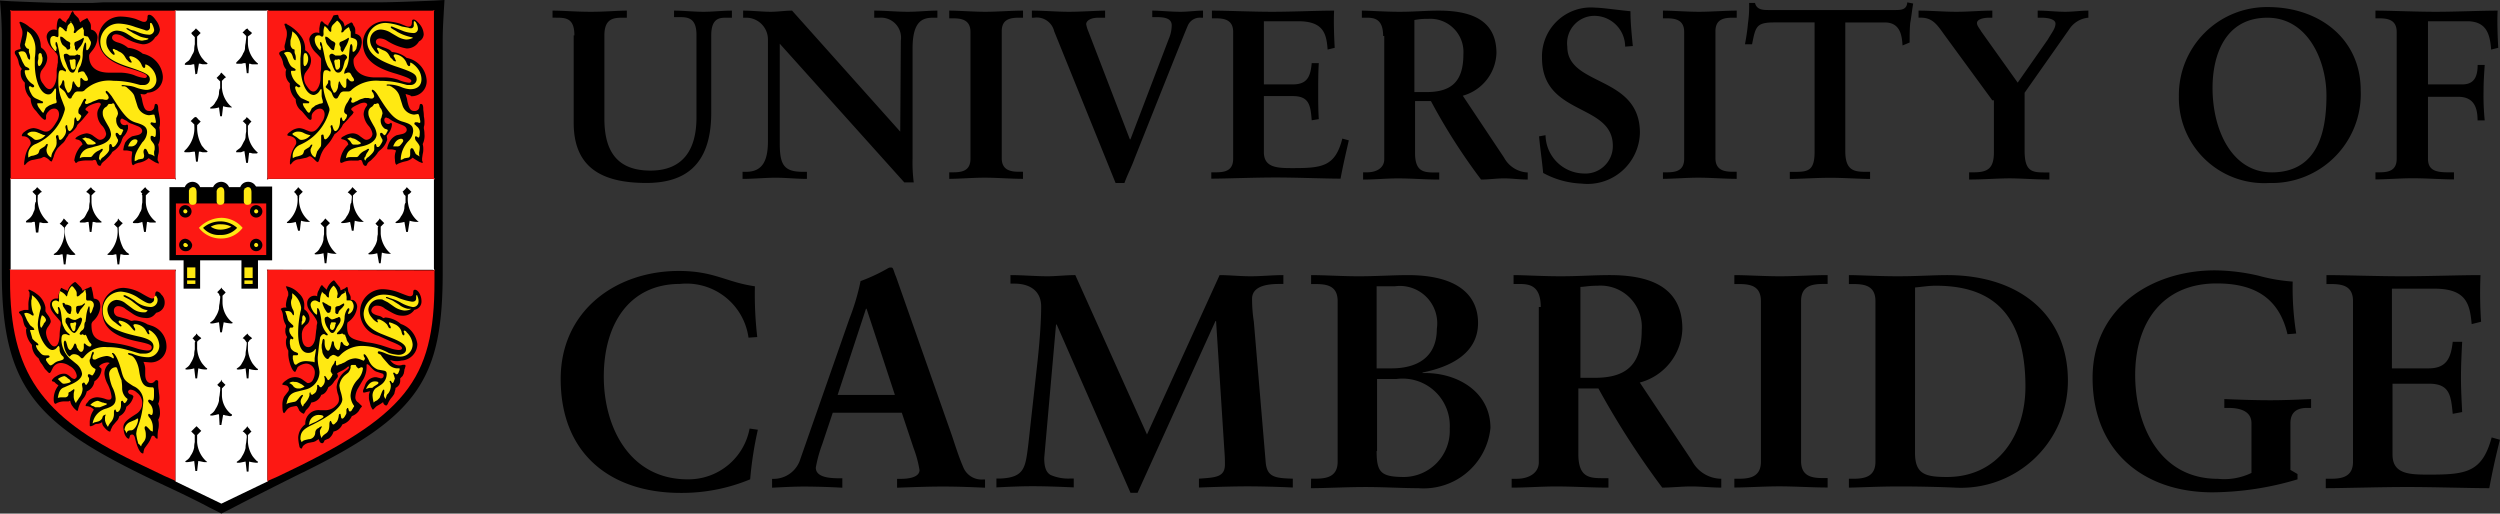
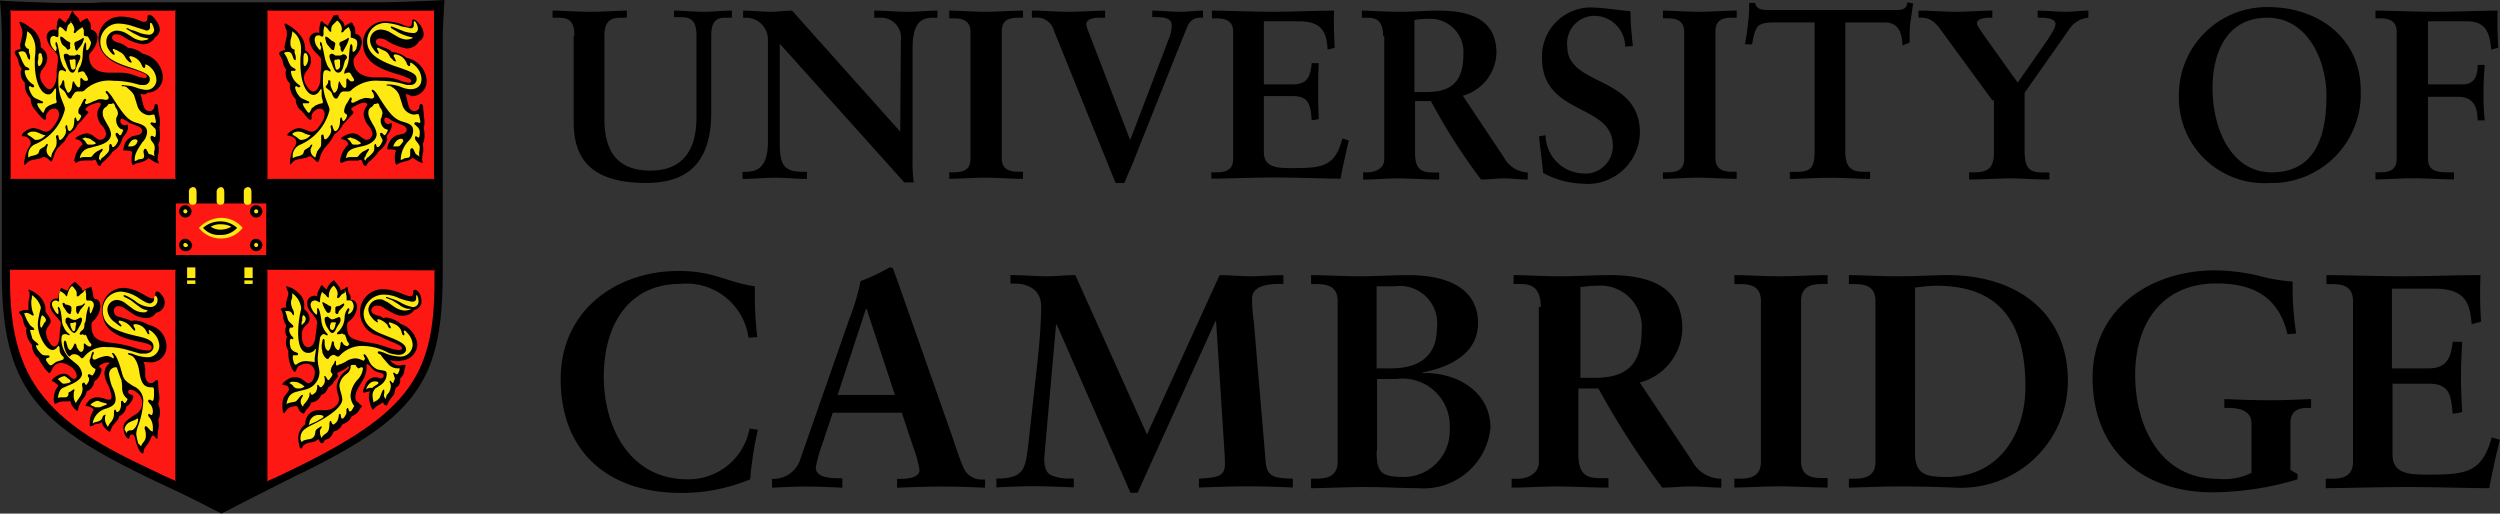
<svg xmlns="http://www.w3.org/2000/svg" viewBox="0 0 117.503 24.139">
  <rect x="0" y="0" width="117.503" height="24.139" fill="#333333" stroke="none" />
  <path d="M4.828.111H17.7c.555 0 1.443-.028 2.719-.083L20.891 0c-.055.971-.083 1.36-.083 1.887v10.9c0 5.022-1.138 6.742-6.548 9.406-.25.111-3 1.5-3.3 1.665l-.277.139-.277.139-.277-.139-.277-.139c-1.138-.61-2.3-1.11-3.191-1.554C1.695 19.862.085 18.142.085 12.815V1.914A18.1 18.1 0 000 .028l.472.028c1.249.055 2.164.083 2.719.083h1.138z" />
-   <path d="M10.405 23.672l2.136-1.027.055-.028-.028-.055v-9.826l-.028-.055h7.8l.083.028-.028-.083V8.463l.028-.083-.083.028h-7.715l-.083.028.028-.083v-7.8l.028-.083-.083.028H8.296L8.241.472v7.88l.028.083-.055-.028H.527L.472 8.38l.028.083v4.19l-.028.055.055-.028h7.745l-.028.083v9.85l.028.028z" fill="#fff" />
  <path d="M12.652.5l-.08-.028v7.963l.083-.028h7.686l.083.028-.028-.083V.527l.028-.055-.083.028H.555L.472.472.5.555v7.824l-.028.055.083-.028h7.63l.083.028-.028-.083V.527l.032-.055L8.189.5M8.244 12.68H.499l-.055-.028.028.055v.472c0 4.3 1.443 6.382 5.854 8.518l1.387.666.5.222.028.055v-9.905l.028-.055M12.624 12.68l-.055-.028v9.988l.055-.055.444-.194c5.993-2.83 7.353-4.495 7.353-9.156v-.5l.028-.055-.055.028" fill="#fd1813" />
  <path d="M1.748 8.795c.028.028.028.055.055.055l.055.055.055.055.055.055a.086.086 0 01-.055.028l-.055.055-.055.055-.028.028v.055a1.412 1.412 0 00.444 1.165l.055.055-.055.028h-.198l-.111-.028h-.055l-.055.472h-.111l-.055-.5h-.055c-.055 0-.083.028-.111.028h-.194c-.028 0-.055 0-.055-.028a.086.086 0 01.028-.055l.111-.083a.677.677 0 00.222-.333.373.373 0 00.055-.222c0-.139.028-.25.055-.25V9.18l-.055-.055-.083-.083-.028-.028.055-.055a.471.471 0 00.166-.166M4.273 8.795a.471.471 0 00.166.166l.055.055-.055.028-.055.055-.055.055-.028.028v.333a1.21 1.21 0 00.416.86c.028.028.055.028.055.055s0 .028-.028.028h-.222l-.111-.028h-.055l-.055.472h-.083l-.055-.472h-.055l-.111.028h-.194c-.028 0-.055 0-.055-.028a.086.086 0 01.028-.055l.111-.083c.083-.055.111-.111.222-.333a.443.443 0 00.083-.222 1.145 1.145 0 01.028-.25v-.333l-.028-.028-.055-.055-.055-.028-.028-.028.055-.055.055-.055.055-.055c.028 0 .028-.028.055-.055M2.997 10.266l.055.055.055.055c0 .028.028.028.055.055l.055.055-.028.028-.055.055-.055.083-.028.028v.055a1.412 1.412 0 00.444 1.165l.055.055-.055.028h-.194l-.111-.028h-.055l-.055.472h-.083l-.055-.472h-.055l-.111.028h-.194c-.028 0-.055 0-.055-.028a.027.027 0 01.028-.028l.111-.083a1.443 1.443 0 00.359-1.078v-.055l-.028-.028-.055-.055-.055-.055-.083-.055a.864.864 0 00.194-.25M5.55 10.266a.837.837 0 00.222.222l-.028.028-.055.055-.055.055-.055.055v.055a1.959 1.959 0 00.222.943l.139.166a.343.343 0 00.083.055l.055.055-.055.028h-.194l-.111-.028H5.66l-.055.472h-.083l-.055-.472h-.055l-.111.028h-.194c-.028 0-.055 0-.055-.028a.027.027 0 01.028-.028l.083-.083a1.443 1.443 0 00.361-1.082v-.055l-.028-.028-.055-.055-.055-.055-.028-.028c.028-.028.055-.028.055-.055l.055-.055.055-.055zM6.826 8.795a.471.471 0 00.166.166l.055.055-.055.028-.055.055-.055.055-.028.028v.333a1.21 1.21 0 00.416.86c.028.028.055.028.055.055s0 .028-.028.028h-.222a.21.21 0 01-.111-.028h-.055l-.055.472h-.083l-.083-.472-.083.028-.111.028H6.3c-.028 0-.055 0-.055-.028a.086.086 0 01.028-.055l.083-.083a.943.943 0 00.222-.333.443.443 0 00.083-.222 1.145 1.145 0 01.028-.25v-.333l-.028-.028.028-.055-.055-.055-.028-.028.055-.055.055-.055.055-.055.055-.055M14.011 8.795l.055.055.055.055.055.055.055.055-.028.028-.055.055-.055.055-.028.028v.055a1.29 1.29 0 00.444 1.138c.028.028.055.028.055.055h-.111a1.18 1.18 0 01-.305-.055l-.055.472h-.083l-.111-.416a1.18 1.18 0 01-.305.055h-.055c-.028 0-.055 0-.055-.028s.028-.028.055-.055a1.367 1.367 0 00.445-1.135v-.055l-.028-.028-.055-.083-.055-.055-.028-.028c.028-.028.055-.028.055-.055l.055-.055.056-.058zM16.564 8.795l.055.055.055.055.055.055.055.055-.055.028-.055.055-.055.055-.028.028v.055a1.367 1.367 0 00.444 1.138c.028.028.055.028.055.055h-.111a1.18 1.18 0 01-.305-.055l-.055.472h-.082l-.083-.416a1.393 1.393 0 01-.333.055c-.083 0-.083 0-.083-.028s.028-.028.055-.055a.526.526 0 00.194-.222.835.835 0 00.166-.388c0-.139.028-.25.055-.25l.028-.25v-.083l-.028-.028a.736.736 0 00-.166-.139l.055-.055.055-.055.055-.055zM15.288 10.266l.055.055.055.055.055.055.055.055-.028.028-.055.055-.055.055-.028.028v.333a1.342 1.342 0 00.416.888c.028.028.055.028.055.055h-.111a1.18 1.18 0 01-.305-.055l-.055.5h-.083l-.055-.472a1.192 1.192 0 01-.333.055c-.055 0-.083 0-.083-.028s.028-.028.055-.055a.514.514 0 00.194-.222.965.965 0 00.166-.388 1.145 1.145 0 01.028-.25v-.333l-.028-.028-.055-.055-.055-.055-.028-.028.055-.055a.885.885 0 00.168-.193M17.84 10.266l.055.055.055.055.055.055.055.055-.028.028-.055.055-.055.055-.028.028v.333a1.342 1.342 0 00.416.888c.028.028.055.028.055.055h-.111a1.18 1.18 0 01-.305-.055l-.055.5h-.081l-.083-.472a1.192 1.192 0 01-.333.055c-.055 0-.083 0-.083-.028s.028-.028.055-.055a.514.514 0 00.194-.222.966.966 0 00.166-.388 1.145 1.145 0 01.028-.25v-.333l.028-.028-.055-.055-.055-.055-.028-.028c.028-.028.028-.055.055-.055.083-.111.111-.111.139-.194M19.117 8.795l.055.055.055.055.055.055.055.055-.028.028-.055.055-.083.055v.083a1.367 1.367 0 00.444 1.138c.028.028.055.028.055.055h-.111a1.18 1.18 0 01-.305-.055l-.083.527h-.081l-.083-.472a1.392 1.392 0 01-.333.055c-.083 0-.083 0-.083-.028s.028-.028.055-.055a.526.526 0 00.194-.222.835.835 0 00.166-.388c0-.139.028-.25.055-.25v-.333l-.028-.028-.055-.055-.028-.083-.028-.028.055-.055.055-.055.055-.055zM9.239 15.676a.471.471 0 00.166.166l.055.055-.028.028-.083.055-.055.055-.028.028v.333a1.36 1.36 0 00.222.666 2.085 2.085 0 00.194.222c.055.028.055.028.055.055s-.028.028-.083.028a1.192 1.192 0 01-.333-.055l-.055.472h-.083l-.055-.472a1.18 1.18 0 01-.305.055h-.055c-.028 0-.055 0-.055-.028s.028-.028.055-.055a.514.514 0 00.194-.222 1.152 1.152 0 00.166-.388 1.145 1.145 0 01.028-.25v-.333l.028-.028-.055-.083-.055-.055-.028-.028c.028-.028.055-.028.055-.055l.055-.055.055-.055a.086.086 0 01.028-.055M11.626 15.676a.471.471 0 00.166.166l.055.055-.028.028-.083.055-.055.083-.028.028v.333a1.36 1.36 0 00.222.666 2.082 2.082 0 00.194.222c.055.028.055.028.055.055s-.028.028-.083.028a1.192 1.192 0 01-.333-.055l-.028.444h-.083l-.055-.472a1.18 1.18 0 01-.305.055h-.055c-.028 0-.055 0-.055-.028s.028-.028.055-.055a.514.514 0 00.194-.222 1.152 1.152 0 00.166-.388 1.145 1.145 0 01.028-.25l.028-.25v-.083l-.028-.028-.055-.083-.055-.055-.055-.028.055-.055.055-.055.055-.055c.028 0 .028-.028.055-.055M10.404 17.841l.028.083.055.055.055.055.055.055-.028.028-.055.055-.055.055-.028.028v.333a1.155 1.155 0 00.416.86c.055.028.055.028.055.055v.028l-.055.028h-.055l-.139-.028a.21.21 0 01-.111-.028h-.055l-.083.472h-.083l-.028-.5h-.055l-.111.028-.139.028h-.055c-.028 0-.055 0-.055-.028s.028-.028.055-.055a.514.514 0 00.194-.222 1.152 1.152 0 00.166-.388 1.145 1.145 0 01.028-.25l.028-.25v-.139l-.055-.028-.055-.055-.028-.028.055-.055.055-.055.056-.054zM9.239 20.032l.055.055.055.055.055.055.055.055-.028.028-.055.055-.083.083-.028.028v.333a1.342 1.342 0 00.416.888c.028.028.055.028.055.055h-.111c-.055 0-.139-.028-.305-.055l-.055.472h-.083l-.055-.472a2.049 2.049 0 01-.333.055c-.055 0-.083 0-.083-.028s.028-.028.055-.055a.514.514 0 00.194-.222.966.966 0 00.166-.388 1.145 1.145 0 01.028-.25v-.333l-.028-.028-.055-.055-.055-.055-.028-.028.055-.055.055-.055.055-.055zM11.626 20.032l.028.055.055.055.055.083.055.055-.028.028-.055.055-.055.055-.028.028v.333a1.36 1.36 0 00.222.666 2.083 2.083 0 00.194.222c.055.028.055.028.055.055s-.028.028-.083.028a2.049 2.049 0 01-.333-.055l-.028.472h-.083l-.055-.472c-.166.028-.25.055-.305.055h-.055c-.028 0-.055 0-.055-.028s.028-.028.055-.055a.514.514 0 00.194-.222 1.151 1.151 0 00.166-.388 1.145 1.145 0 01.028-.25l.028-.25v-.083l-.028-.055-.055-.055-.055-.055-.055-.028.055-.055.055-.055.055-.055zM10.404 13.512l.028.055.055.055.055.055.055.055v.028l-.055.055-.055.055-.028.028v.333a1.223 1.223 0 00.416.888c.055.028.055.028.055.055s-.028.028-.083.028a2.049 2.049 0 01-.333-.055l-.083.472h-.083l-.055-.472c-.166.028-.25.055-.305.055h-.055c-.028 0-.055 0-.055-.028s.028-.028.055-.055a.514.514 0 00.194-.222 1.152 1.152 0 00.166-.388 1.145 1.145 0 01.028-.25l.028-.25v-.083l-.028-.028-.028-.083-.055-.055-.028-.028.055-.055.055-.055.057-.055zM9.211 1.332c.028.028.028.055.055.055l.055.055.055.055.055.055-.028.028-.055.055-.055.055-.028.028v.333a1.19 1.19 0 00.222.666l.139.166a.343.343 0 00.083.055l.055.055-.055.028h-.194l-.111-.028h-.055l-.083.472-.083.028-.055-.472h-.055l-.111.028H8.74c-.028 0-.055 0-.055-.028a.086.086 0 01.028-.055.821.821 0 01.111-.083c.083-.055.111-.111.222-.333a.443.443 0 00.083-.222 1.145 1.145 0 01.028-.25v-.333l-.028-.028-.055-.055-.055-.055-.028-.055.055-.055a.912.912 0 00.166-.166M11.625 1.332a.471.471 0 00.166.166l.055.055-.028.028-.055.055-.083.055-.028.028v.333a1.28 1.28 0 00.416.888c.028.028.055.028.055.055s0 .028-.028.028h-.222a.21.21 0 01-.111-.028h-.054l-.028.444h-.082l-.055-.472h-.083l-.111.028h-.194c-.028 0-.055 0-.055-.028a.086.086 0 01.028-.055l.083-.083a.943.943 0 00.222-.333.443.443 0 00.083-.222 1.145 1.145 0 01.028-.25l.028-.25v-.083l-.028-.028-.055-.055-.055-.055a.027.027 0 01-.028-.028l.055-.055.055-.055.055-.055c.028 0 .028 0 .055-.028M10.404 3.413l.055.055.055.055.055.055.055.055-.055.028-.055.055-.055.055-.028.028v.305a1.28 1.28 0 00.416.888c.028.028.055.028.055.055h-.111a1.18 1.18 0 01-.305-.055l-.055.472h-.083l-.055-.416a1.192 1.192 0 01-.333.055c-.083 0-.083 0-.083-.028s.028-.028.055-.055a.526.526 0 00.194-.222.835.835 0 00.166-.388c0-.139.028-.25.055-.25v-.333l-.028-.028-.055-.055-.055-.055-.028-.028.055-.055.055-.055.055-.055a.213.213 0 01.055-.083M9.212 5.494l.055.055.055.055c0 .028.028.028.055.055l.055.055-.028.028-.055.055-.055.055-.028.028v.055a1.755 1.755 0 00.222.916l.139.166a.343.343 0 00.083.055l.055.055-.055.028h-.193l-.111-.028h-.055l-.055.472h-.083l-.055-.472h-.055l-.194.028h-.194c-.028 0-.055 0-.055-.028a.086.086 0 01.028-.055l.083-.083a1.443 1.443 0 00.361-1.082v-.055l-.028-.028-.055-.055-.055-.055a.027.027 0 01-.028-.028l.055-.055.055-.055.055-.055zM11.598 5.494c.028.028.028.055.055.055l.055.055.055.055.055.055-.028.028-.055.055-.055.083-.028.028v.333a1.281 1.281 0 00.416.888l.055.055-.055.028h-.194l-.111-.028h-.055l-.055.472h-.083l-.083-.555c-.111.028-.139.055-.166.055h-.194c-.028 0-.028 0-.028-.028a.086.086 0 01.028-.055l.111-.083c.083-.055.111-.111.222-.333a.443.443 0 00.083-.222 1.145 1.145 0 01.028-.25v-.333l-.028-.028-.055-.055-.055-.055h-.028c.028-.028.028-.055.055-.055.083-.083.111-.083.139-.166M6.604 4.411l.028.111a.858.858 0 01.055.222c.083.388.166.472.333.472a.22.22 0 00.222-.139l.028-.139a.06.06 0 01.055-.055c.083 0 .111.083.111.25 0 .055.028.166.055.333a1.138 1.138 0 01.028.305.69.69 0 01-.028.222 2.243 2.243 0 01.028.416.735.735 0 01-.083.388.856.856 0 01.028.25.611.611 0 01-.028.222 1.257 1.257 0 00-.028.222.1.1 0 00.028.083c0 .028.028.055.028.083s0 .028-.028.028l-.142-.058-.139-.083a1.7 1.7 0 01-.166-.111.927.927 0 01-.5.222c-.055.028-.111.028-.139.055a.343.343 0 00-.083.055c-.055 0-.083-.083-.083-.277 0-.139.028-.277.028-.361a1.407 1.407 0 00-.25-.055h-.139c-.028 0-.028-.028-.028-.055a1.2 1.2 0 00.028-.139l.055-.166a.885.885 0 01.166-.194 1.7 1.7 0 01.166-.111l.25-.055c.139-.028.222-.111.222-.194s-.055-.166-.194-.222l-.277-.111a.567.567 0 01-.25-.139c-.166-.083-.194-.111-.222-.111-.055 0-.083.055-.083.111a.19.19 0 00.194.194h.055a.1.1 0 00.055-.028.06.06 0 01.055.055v.139a.812.812 0 01-.222.388l-.055.111a.91.91 0 01-.361.527c-.055.028-.055.055-.083.055a.343.343 0 00-.055.083 2.044 2.044 0 01-.139.166l-.166.166c-.083.055-.111.111-.139.111l-.055.111c0 .028-.028.028-.055.028-.055 0-.111-.055-.139-.166-.028-.083-.055-.111-.083-.111a.21.21 0 00-.111.028h-.333a1.406 1.406 0 00-.361.055c-.055.055-.055.055-.083.055s-.028 0-.055-.055c0-.028-.028-.028-.028-.055a1.237 1.237 0 01.194-.527.748.748 0 01.194-.222.317.317 0 00-.194-.222l-.111-.028a.027.027 0 01-.028-.028c0-.028.055-.083.166-.139a1.059 1.059 0 01.361-.111.576.576 0 01.333.139c.194.139.222.166.305.166a.3.3 0 00.277-.277.77.77 0 00-.166-.361.809.809 0 01-.25-.555.5.5 0 01.083-.305l.055-.111a.086.086 0 00.028-.055c0-.055-.055-.083-.111-.083a1.381 1.381 0 00-.472.166c-.083.055-.139.111-.139.139s0 .028.028.055l.083.055.028.028a.086.086 0 01-.028.055l-.139.166a2.508 2.508 0 01-.277.305l-.055.055a.3.3 0 00-.055.111 1.055 1.055 0 01-.305.305q-.083.042-.083.083a.4.4 0 01-.055.083.606.606 0 00-.083.139.6.6 0 01-.166.194l-.194.194a1.131 1.131 0 00-.194.416c-.055.139-.083.222-.111.222a.1.1 0 00-.055-.028.622.622 0 00-.277-.194.215.215 0 00-.083.028.394.394 0 01-.166.055l-.25.055a.516.516 0 00-.361.194l-.055.055c-.028 0-.028-.028-.028-.083v-.05l.028-.166a1.4 1.4 0 01.139-.444l.111-.194a.167.167 0 00.028-.111.341.341 0 00-.361-.305c-.055 0-.055-.028-.055-.055a.326.326 0 01.139-.166.731.731 0 01.416-.166 1.008 1.008 0 01.305.083l.139.055a.3.3 0 00.139.028c.166 0 .305-.139.5-.472a.662.662 0 00.111-.333c0-.166-.083-.277-.222-.277a.341.341 0 00-.277.139.352.352 0 00-.111.194v.111c0 .055-.028.083-.055.083-.055 0-.166-.083-.416-.416a.778.778 0 01-.25-.583.9.9 0 01-.277-.61v-.139a.588.588 0 01-.194-.472.2.2 0 01.055-.166.769.769 0 01-.139-.25l-.028-.139a.986.986 0 00-.111-.25c-.055-.083-.055-.111-.055-.139 0-.083.055-.111.277-.166a1.2 1.2 0 00-.028-.139.488.488 0 01.028-.166l.055-.25a.781.781 0 00.028-.222A.477.477 0 001 1.302a1.091 1.091 0 01-.055-.166.137.137 0 01-.028-.083c0-.028.028-.028.055-.028a1.2 1.2 0 01.416.25 1.048 1.048 0 01.527.832.3.3 0 00.028.139.579.579 0 01.277.472.748.748 0 01-.139.416l-.139.194a.523.523 0 00-.055.222.56.56 0 00.139.388c.111.166.194.25.305.25.166 0 .333-.305.333-.666v-.165a.69.69 0 01.028-.222.985.985 0 01.028-.194v-.277a.469.469 0 00-.055-.139l-.139-.166a.964.964 0 01-.333-.61.344.344 0 01.333-.361.3.3 0 01.139.028v-.055c0-.305.055-.5.139-.5h.028l.111.111.139.083.028.028c0-.083 0-.083.083-.194A.3.3 0 003.276.75c.028-.055.055-.083.055-.111s.028-.028.028-.055c.028-.028.028-.055.055-.055s.028.028.055.083.028.055.139.166l.083.083c0 .028.028.055.055.139a.086.086 0 00.028.055.487.487 0 01.139-.111l.111-.055a.1.1 0 01.083-.028l.028.028c0 .028.028.055.055.111a.37.37 0 01.083.25v.139a.372.372 0 01.305.416 1.027 1.027 0 01-.25.583c-.111.139-.139.166-.139.25 0 .5.333.777.943.777h.444a2.069 2.069 0 01.718.112 1.662 1.662 0 00.5.139.1.1 0 00.083-.028c.028-.028.028-.028.028-.055 0-.083-.166-.166-.694-.333-1.11-.305-1.582-.749-1.582-1.471a1.033 1.033 0 011.082-1 2.572 2.572 0 01.666.111l.277.111a.3.3 0 00.14.026c.083 0 .139-.083.139-.222 0-.083.028-.111.083-.111.083 0 .194.083.305.25a.872.872 0 01.194.444.472.472 0 01-.222.361.652.652 0 01-.583.333 2.183 2.183 0 01-.916-.361.751.751 0 00-.333-.111c-.111 0-.194.055-.194.166 0 .083.083.166.277.222a1.183 1.183 0 01.472.25 1.224 1.224 0 01.694.277 1.186 1.186 0 01.943 1.054.731.731 0 01-.721.777c-.111.111-.166.083-.333.055M19.062 4.412l.028.111a.858.858 0 01.055.222c.083.388.166.472.333.472a.22.22 0 00.222-.139l.028-.139a.06.06 0 01.055-.055c.083 0 .111.083.111.25 0 .055.028.166.028.333a1.244 1.244 0 01.028.305.542.542 0 01-.028.194v.083a1.073 1.073 0 01.028.25.879.879 0 01-.083.472.856.856 0 01.028.25.781.781 0 01-.028.222l-.028.194v.111a.215.215 0 01.028.083c0 .028 0 .028-.028.028l-.139-.055-.139-.083a1.7 1.7 0 01-.166-.111.661.661 0 01-.305.166 1.887 1.887 0 00-.361.111.343.343 0 00-.083.055c-.055 0-.083-.111-.083-.25a.773.773 0 01.055-.416.567.567 0 00-.25-.055h-.139c-.028 0-.028-.028-.028-.055a1.037 1.037 0 01.111-.305.69.69 0 01.333-.305l.25-.055c.139-.028.222-.111.222-.194s-.055-.166-.194-.222l-.277-.111a1.3 1.3 0 01-.277-.139c-.083-.055-.111-.083-.139-.083s-.055-.028-.083-.028c-.055 0-.083.055-.083.111a.19.19 0 00.194.194c.028 0 .055 0 .055-.028a.1.1 0 00.055-.028c.028 0 .055.028.055.083a.781.781 0 01-.166.416l-.083.111.028.166a.959.959 0 01-.361.527l-.055.055a.343.343 0 00-.055.083 2.045 2.045 0 01-.139.166l-.166.166a.759.759 0 00-.139.111l-.055.111c-.028.028-.028.028-.055.028-.055 0-.111-.055-.139-.166-.028-.083-.055-.111-.083-.111a.21.21 0 00-.111.028h-.305a1.087 1.087 0 00-.361.055.448.448 0 01-.139.055c-.028 0-.055-.028-.055-.111a1.232 1.232 0 01.386-.752.269.269 0 00-.194-.222.438.438 0 00-.111-.028l-.028-.028c0-.055.055-.083.166-.139a.836.836 0 01.361-.111.541.541 0 01.361.139c.194.139.222.166.305.166a.3.3 0 00.277-.277.77.77 0 00-.166-.361.961.961 0 01-.25-.555.66.66 0 01.139-.388.1.1 0 00.028-.083c0-.028-.055-.083-.139-.083a.62.62 0 00-.277.083c-.194.083-.333.166-.333.222 0 .028 0 .028.028.055l.055.055.028.028a.086.086 0 01-.028.055c0 .028-.055.083-.139.166a3.038 3.038 0 01-.277.305l-.055.055-.055.111a1.382 1.382 0 01-.277.305q-.083.042-.083.083c-.028.028-.028.055-.055.083a1.669 1.669 0 01-.25.361l-.166.194a1.454 1.454 0 00-.194.416c-.055.166-.083.222-.111.222a.1.1 0 00-.055-.028c-.139-.139-.25-.25-.305-.25-.028 0-.028 0-.083.028a.394.394 0 01-.166.055l-.25.055a.463.463 0 00-.361.194l-.055.055c-.028 0-.028-.028-.028-.083v-.055a.776.776 0 01.028-.166 1.192 1.192 0 01.139-.444l.107-.19a.167.167 0 00.023-.107c0-.166-.139-.277-.361-.305-.055 0-.055-.028-.055-.055s.055-.083.139-.139a.731.731 0 01.416-.166.842.842 0 01.305.083l.139.055a.3.3 0 00.139.028c.166 0 .305-.139.5-.472a.662.662 0 00.111-.333c0-.166-.083-.277-.222-.277a.385.385 0 00-.277.139.287.287 0 00-.111.222v.083c0 .055-.028.083-.055.083-.055 0-.111-.055-.222-.194-.055-.055-.111-.139-.194-.222a.675.675 0 01-.277-.555.947.947 0 01-.277-.61v-.139a.588.588 0 01-.194-.472.3.3 0 01.028-.166.769.769 0 01-.139-.25l-.028-.139a.985.985 0 00-.111-.25c-.055-.083-.055-.111-.055-.111 0-.083.055-.111.222-.166h.055a1.2 1.2 0 00-.028-.139.488.488 0 01.028-.166l.055-.25a.69.69 0 00.028-.222.542.542 0 00-.028-.194.394.394 0 01-.055-.166.1.1 0 01-.028-.083c0-.028.028-.028.055-.028s.055 0 .055.028a1.91 1.91 0 01.638.527 1.02 1.02 0 01.222.694.557.557 0 01.277.5.736.736 0 01-.139.388c-.083.111-.139.194-.139.194a.523.523 0 00-.055.222.66.66 0 00.139.388c.111.166.194.25.305.25.166 0 .333-.305.333-.638v-.25l.028-.166v-.444c0-.055 0-.083-.222-.305a1.018 1.018 0 01-.333-.638.358.358 0 01.333-.333.3.3 0 01.139.028v-.222l.028-.166c.028-.139.055-.166.083-.166h.028l.111.111.139.083.028.028c0-.083.028-.111.083-.194.028-.055.055-.083.083-.139l.055-.111.028-.055a1.161 1.161 0 01.194-.028c.028 0 .028.028.055.111 0 .028.028.055.055.083l.083.083c.083.055.111.139.139.277a.487.487 0 01.139-.111l.111-.055a.1.1 0 01.083-.028l.028.028c.028.028.028.055.055.111a.37.37 0 01.083.25v.139c.222.055.305.166.305.416a1.027 1.027 0 01-.25.583c-.111.139-.139.166-.139.277 0 .472.361.749.943.777h.444a2.069 2.069 0 01.721.111 1.662 1.662 0 00.5.139c.055 0 .111-.028.111-.083 0-.083-.166-.166-.694-.333-1.11-.305-1.582-.749-1.582-1.471a1.033 1.033 0 011.082-1 2.572 2.572 0 01.666.111l.277.111a.3.3 0 00.139.028c.083 0 .139-.055.139-.222 0-.083.028-.111.083-.111.083 0 .194.111.305.25a.805.805 0 01.166.444.391.391 0 01-.222.333.652.652 0 01-.583.333 2.481 2.481 0 01-.916-.361.662.662 0 00-.333-.111c-.111 0-.194.055-.194.166 0 .083.083.166.277.222.305.111.388.139.472.25a1.224 1.224 0 01.694.277 1.153 1.153 0 01.943 1.054.707.707 0 01-.721.749c-.055-.055-.111-.055-.277-.111M6.742 17.008a.842.842 0 01.083.305v.277c0 .277.111.416.277.416a.212.212 0 00.139-.055l.083-.083h.028a.074.074 0 01.083.083v.111a1.648 1.648 0 00.028.305c0 .083.028.194.028.277a.7.7 0 01-.055.333 1.113 1.113 0 01.083.416.592.592 0 01-.083.333.781.781 0 01.028.222.956.956 0 01-.028.25 1.592 1.592 0 00-.028.333v.031c0 .055 0 .055-.028.055s-.055-.028-.083-.055c-.028-.055-.055-.083-.111-.083s-.055.028-.139.222a1.881 1.881 0 01-.166.25c-.055.083-.111.139-.111.194a.486.486 0 00-.028.139.027.027 0 01-.028.028c-.111 0-.25-.222-.361-.694-.028-.139-.083-.194-.139-.194s-.111.028-.111.083l-.028.083a.027.027 0 01-.028.028c-.055 0-.139-.083-.194-.222a1.432 1.432 0 01-.055-.305c0-.222.166-.361.61-.638a.605.605 0 00.028-1 .474.474 0 00-.305-.139.124.124 0 00-.111.083.142.142 0 00.111.139c.111.028.139.083.139.111a.854.854 0 01-.111.25.844.844 0 01-.222.222.575.575 0 01-.333.444.45.45 0 01-.139.25l-.139.166c-.055.055-.083.166-.111.194-.028.111-.028.111-.055.111-.055 0-.166-.083-.277-.222a.315.315 0 01-.083-.222.414.414 0 01-.222.083.235.235 0 00-.166.055c-.111.055-.139.055-.166.055s-.028-.028-.028-.055v-.139a1.046 1.046 0 01.194-.583.48.48 0 00-.333-.166c-.028 0-.055 0-.055-.028a.21.21 0 01.055-.111c.055-.055.083-.111.111-.139a.6.6 0 01.388-.139 1.392 1.392 0 01.388.083.352.352 0 00.166.028c.083 0 .111-.055.111-.139a1.75 1.75 0 00-.194-.61 1.294 1.294 0 01-.139-.444.607.607 0 01.25-.527.25.25 0 00-.139-.028.706.706 0 00-.194.055c-.111.055-.166.111-.166.139l.055.055c.055.028.055.055.055.111a.751.751 0 01-.333.527.583.583 0 01-.361.472.749.749 0 01-.139.305 1.288 1.288 0 00-.25.472c-.028.111-.028.139-.055.139s-.083-.055-.139-.111-.083-.111-.111-.139a.608.608 0 01-.083-.222c-.055 0-.055.028-.083.028h-.166a.806.806 0 00-.388.083.086.086 0 01-.055.028c-.055 0-.083-.083-.083-.194a1.016 1.016 0 01.222-.666c-.059-.056-.083-.056-.139-.111l-.055-.055-.083-.028c-.028 0-.028-.028-.028-.055a.529.529 0 01.222-.194.591.591 0 01.333-.111c.111 0 .166.028.305.139a.349.349 0 00.194.111c.028 0 .055-.028.083-.055s.028-.055.028-.111a.62.62 0 00-.333-.444.736.736 0 00-.386-.142.43.43 0 00-.416.25l-.083.166c-.028.028-.028.055-.055.055-.055 0-.055-.028-.222-.194l-.139-.222a.58.58 0 01-.111-.166.215.215 0 01-.028-.083l-.055-.055a.806.806 0 01-.277-.555.1.1 0 00-.028-.083 1.048 1.048 0 01-.25-.666c0-.028 0-.028.028-.083-.083-.083-.111-.111-.166-.361a.616.616 0 00-.166-.333c-.028-.028-.028-.028-.028-.055s.055-.055.166-.083a.3.3 0 01.139-.028h.139v-.194a1.244 1.244 0 01.024-.31 1.2 1.2 0 01.028-.139v-.111c0-.055 0-.083-.028-.111a.1.1 0 00-.028-.055.027.027 0 01.028-.028.1.1 0 01.083.028 1.213 1.213 0 01.277.166.992.992 0 01.416.638v.166c0 .028.028.055.055.111l.083.111a.628.628 0 01.111.25c0 .055 0 .083-.111.25a.462.462 0 00-.111.305.92.92 0 00.139.416c.083.139.166.222.25.222.139 0 .222-.139.25-.5a2.488 2.488 0 01.055-.5v-.083c0-.055 0-.055-.055-.139l-.194-.222c-.194-.222-.25-.333-.25-.5a.278.278 0 01.305-.305h.083v-.055a.542.542 0 01.028-.194c.055-.139.083-.25.111-.25a.086.086 0 01.055.028l.111.055c.028 0 .055.028.139.055a.418.418 0 01.111-.222.575.575 0 01.222-.194c.028 0 .055.028.111.083l.139.139a.3.3 0 01.083.139l.028.055c.028-.028.055-.028.083-.055.055-.028.083-.055.111-.055.083-.028.111-.055.139-.055a.086.086 0 01.055-.028c.028 0 .028.028.083.25.028.139.028.194.055.305.222.028.305.139.305.388a1.013 1.013 0 01-.333.666.24.24 0 00-.083.166c0 .583.194.777.943.86a5.322 5.322 0 011.138.25 2.066 2.066 0 00.555.111c.139 0 .194-.055.194-.139 0-.111-.083-.166-.61-.277-1.249-.25-1.72-.694-1.72-1.5a1.007 1.007 0 011.027-1.027 1.894 1.894 0 01.86.277c.333.194.416.222.472.222.083 0 .139-.055.139-.194 0-.083.028-.139.083-.139a.287.287 0 01.194.139.5.5 0 01.166.388.472.472 0 01-.388.472l-.055.055a.5.5 0 01-.472.194 1.124 1.124 0 01-.583-.194l-.333-.222a.531.531 0 00-.333-.139.2.2 0 00-.222.222.27.27 0 00.222.277l.305.083a1.16 1.16 0 01.277.111.565.565 0 00.14-.021 1.263 1.263 0 01.555.139c.055.028.083.055.111.055l.166.055a1.018 1.018 0 01.694.943.736.736 0 01-.8.777zM18.34 16.925a.525.525 0 00.416.25.412.412 0 00.166-.028h.083c.028 0 .055 0 .055.055 0 .028-.028.083-.028.111a.21.21 0 00-.028.111l-.028.139-.055.111-.083.083-.028.028v.083a.363.363 0 01-.166.333.1.1 0 01-.055.028v.055c-.028.111-.055.194-.055.222a1.387 1.387 0 01-.139.194 1.039 1.039 0 00-.166.277q-.042.083-.083.083a.18.18 0 01-.139-.166l-.028.028-.083.055-.139.083a.383.383 0 00-.111.083l-.083.083-.028.028c-.028 0-.055-.055-.111-.166l-.055-.222a.541.541 0 01-.028-.222.412.412 0 01.055-.25 1.769 1.769 0 00-.25.055h-.055c-.028 0-.028-.028-.028-.055a.21.21 0 01.028-.111l.083-.222a.551.551 0 01.444-.333.412.412 0 01.166.028c.055 0 .083.028.111.028a.131.131 0 00.139-.139c0-.028-.028-.083-.055-.083l-.25-.083c-.111-.028-.166-.083-.305-.222-.083-.111-.139-.139-.166-.139s-.028.028-.028.055v.111a1.193 1.193 0 01-.194.61l-.194.333a.92.92 0 00-.139.416.277.277 0 00.139.277l.111.111a.027.027 0 01.028.028l.028.028c0 .028 0 .028-.028.055a.687.687 0 00-.111.166.708.708 0 01-.333.25.7.7 0 01-.444.388l-.028.055a.563.563 0 01-.361.277h-.025a.645.645 0 01-.222.333 1.849 1.849 0 00-.194.083.1.1 0 00-.028.055q-.042.083-.083.083c-.083 0-.139-.055-.166-.194a.086.086 0 01-.055.028c-.083.055-.111.083-.139.083-.028.028-.111.028-.222.055a.523.523 0 00-.333.166l-.055.111h-.028a.124.124 0 01-.083-.111 2.176 2.176 0 01-.055-.388.811.811 0 01.333-.638v-.055a.623.623 0 01.694-.61h.305a.739.739 0 00.361-.139c.166-.139.222-.222.222-.361a.743.743 0 00-.055-.277 1.432 1.432 0 01-.055-.305 1.08 1.08 0 01.472-.8c.083-.055.111-.111.111-.139s0-.028-.028-.028-.055.028-.083.055a1.645 1.645 0 01-.166.111l-.111.055-.111.055c-.028.028-.055.028-.055.055s0 .028.028.055v.055a.1.1 0 01-.028.083l-.139.166a.665.665 0 01-.277.277c-.083.222-.194.333-.333.361a.557.557 0 01-.472.361.784.784 0 01-.194.305c-.055.055-.083.083-.083.111-.055.083-.055.111-.083.111a.422.422 0 01-.166-.111c-.028-.028-.055-.055-.055-.083l-.055-.111c-.028-.028-.028-.055-.055-.055h-.055l-.139.028a.423.423 0 00-.277.166l-.083.111-.028.028c-.055 0-.083-.139-.083-.361a.849.849 0 01.083-.416l.194-.25a.167.167 0 00.028-.111.1.1 0 00-.028-.083.149.149 0 00-.111-.083l-.139-.028c-.028 0-.028 0-.028-.028a.086.086 0 01.028-.055.736.736 0 01.166-.139.66.66 0 01.388-.139.61.61 0 01.361.111l.194.139a.1.1 0 00.083.028.26.26 0 00.222-.166.723.723 0 00.083-.305.416.416 0 00-.416-.444.739.739 0 00-.361.139c-.028.028-.055.055-.055.083l-.055.111a.06.06 0 01-.055.055c-.028 0-.111-.083-.166-.222a1.29 1.29 0 01-.083-.25 1.661 1.661 0 01-.055-.333v-.193a.723.723 0 01-.111-.416.419.419 0 01.055-.222.5.5 0 01-.083-.305v-.083l.028-.083v-.083a.978.978 0 01-.139-.444.628.628 0 00-.083-.277.027.027 0 00-.028-.028c0-.028.083-.083.194-.083h.083a.25.25 0 01-.028-.139 1.221 1.221 0 01.055-.277c.028-.111.055-.139.055-.166 0-.083 0-.166-.028-.194l-.055-.139a.1.1 0 00-.028-.055.027.027 0 01.028-.028 1.064 1.064 0 01.583.333.726.726 0 01.25.61v.139a.534.534 0 01.25.444.338.338 0 01-.139.277.6.6 0 00-.222.5c0 .361.111.555.305.555.166 0 .305-.194.333-.472l.028-.25c0-.055.028-.139.028-.25 0-.055.028-.139.028-.166 0-.083-.055-.194-.222-.416-.194-.222-.25-.333-.25-.5a.344.344 0 01.333-.361.25.25 0 01.139.028.5.5 0 01.083-.305c.055-.139.111-.222.139-.222a.027.027 0 01.028.028l.083.083.055.055c.028 0 .028.028.055.055a.812.812 0 01.194-.333.616.616 0 01.132-.11.086.086 0 01.055.028l.083.111.111.139c.055.055.055.083.083.194l.055-.028.111-.055c.028 0 .055-.028.083-.055.028 0 .028-.028.055-.028a.1.1 0 01.028.055l.028.166.083.166a.3.3 0 01.028.166v.055h.055c.139 0 .25.166.25.333a.979.979 0 01-.444.721.412.412 0 00-.028.166c0 .527.139.638.943.777a3.273 3.273 0 01.555.111c.028 0 .194.055.527.166a1.616 1.616 0 00.388.083q.166 0 .166-.083c0-.083-.139-.166-.555-.333l-.555-.25a1.133 1.133 0 01-.86-1.11 1.066 1.066 0 011.082-1.082 2.305 2.305 0 01.777.166c.416.166.444.166.5.166.083 0 .139-.055.139-.166s.028-.139.083-.139c.083 0 .166.083.222.194a.739.739 0 01.083.333.393.393 0 01-.333.416.634.634 0 01-.527.277c-.277 0-.388-.055-.86-.333a.541.541 0 00-.361-.139.254.254 0 00-.277.222q0 .166.333.25a.418.418 0 01.222.111c.055 0 .083-.028.111-.028a1.238 1.238 0 01.721.305 1.16 1.16 0 01.777.943.789.789 0 01-.749.777.879.879 0 01-.527-.028" />
  <path d="M7.27 7.353a.488.488 0 01-.028-.166v-.055l.028-.111v-.083a.323.323 0 00-.055-.194l-.083-.111a.212.212 0 01-.055-.139v-.055a.06.06 0 01.055-.055c.028 0 .028 0 .083.028a.086.086 0 00.055.028c.028 0 .055-.055.055-.166 0-.139 0-.194-.028-.222l-.111-.111-.083-.083c-.028-.028-.028-.028-.028-.055a.06.06 0 01.055-.055 1.2 1.2 0 00.139.028h.028c.028 0 .028-.028.028-.055v-.028l-.028-.139-.028-.111c0-.055-.028-.055-.055-.055h-.028l-.166.028h-.028a.626.626 0 01-.527-.417l-.139-.444c-.028-.139-.139-.25-.333-.416a.254.254 0 00-.139-.083h-.111a.027.027 0 01-.028-.028C5.715 4 5.743 4 5.798 4l.222.028a1.253 1.253 0 01.361.083 2.032 2.032 0 00.444.111.468.468 0 00.527-.472.829.829 0 00-.277-.583.526.526 0 00-.222-.139.027.027 0 00-.028.028v.083a.06.06 0 01-.055.055c-.028 0-.083-.055-.111-.139a.687.687 0 00-.527-.416.1.1 0 00-.055.028.137.137 0 00.028.083l.055.111a.086.086 0 01.028.055.027.027 0 01-.028.028.21.21 0 01-.111-.055l-.111-.111-.083-.139a.554.554 0 00-.277-.222.429.429 0 00-.166-.083.1.1 0 00-.08-.035c-.028 0-.028 0-.028.028a.1.1 0 00.028.083c.055.083.055.111.055.139a.027.027 0 01-.028.028c-.055 0-.166-.111-.25-.25a.637.637 0 01-.111-.388.5.5 0 01.5-.5.968.968 0 01.5.166l.305.194a1.059 1.059 0 00.361.111c.055 0 .139-.028.194-.028.028 0 .055-.028.083-.028a.027.027 0 00.028-.028c0-.028 0-.028-.028-.028h-.028l-.139-.028a1.131 1.131 0 01-.194-.055l-.333-.166c-.111-.083-.194-.111-.222-.139a.343.343 0 01-.083-.055c0-.028 0-.028.028-.028a.1.1 0 01.083.028.639.639 0 00.25.083l.277.111a1.525 1.525 0 00.444.083.239.239 0 00.222-.222.823.823 0 00-.111-.305c-.028-.028-.028-.028-.055-.028s-.028.028-.028.055v.139a.155.155 0 01-.139.166.21.21 0 01-.111-.028l-.444-.139a2.505 2.505 0 00-.726-.16.856.856 0 00-.916.832c0 .527.361.888 1.3 1.193.916.305 1.027.388 1.027.61a.274.274 0 01-.277.25H6.6c-.028 0-.194-.055-.444-.111a4.033 4.033 0 00-.824-.085A1.674 1.674 0 004 4.215a.207.207 0 01-.194.083h-.139a.209.209 0 00-.194.111c-.083.111-.111.166-.111.194a.1.1 0 01-.083.028c-.055 0-.083-.055-.166-.194a.5.5 0 00-.139-.194l-.139-.111c-.028-.028-.028-.028-.028-.055s0-.028.028-.055a.429.429 0 00.083-.166c.028-.083.028-.083.055-.083s.055.028.055.194a.706.706 0 00.055.194l.083.166c0 .028.028.028.055.028.055 0 .166-.166.166-.333.028-.139.028-.194.055-.194h.028l.055.111c.028.028.055.083.083.111s.055.055.083.055c.055 0 .083-.028.083-.166v-.194a.122.122 0 01.028-.083c.028 0 .028 0 .055.028l.055.055a.153.153 0 00.139.055c.055 0 .083-.028.083-.055s0-.055-.055-.166l-.055-.083c-.055-.111-.083-.139-.139-.139h-.053l-.083.028a.1.1 0 00-.055.028.027.027 0 01-.028-.028.514.514 0 01.111-.277 1.512 1.512 0 00.111-.527 1.408 1.408 0 01.108-.582c.028 0 .055.028.055.111v.139c0 .055 0 .111.028.111.055 0 .111-.083.166-.222a.3.3 0 00.028-.139v-.028l-.139-.25-.139-.028c-.028 0-.028-.028-.055-.028v-.25l-.028-.055-.028-.083a1.481 1.481 0 00-.277.194c-.055.083-.083.083-.111.083a.027.027 0 01-.028-.028.21.21 0 01.028-.111v-.028a.52.52 0 00-.222-.388l.083.028-.055.055-.083.083a.212.212 0 00-.055.139c0 .028-.028.055-.028.083v.028c0 .055 0 .055-.028.055H3.08l-.055-.055-.083-.083-.083-.055-.055-.028a.1.1 0 01-.028.055.21.21 0 00-.028.111v.25c0 .055-.028.083-.055.083a.279.279 0 00-.083-.028.1.1 0 00-.083-.028c-.111 0-.166.083-.166.194a.558.558 0 00.111.361l.083.111c.028.028.055.055.083.028l.028-.139-.055-.139v-.055a.122.122 0 01.021-.083c.028 0 .055.028.083.166l.055.25.055.305a1.5 1.5 0 00.083.277.739.739 0 00.111.222c.083.083.083.111.083.139s0 .028-.028.028-.028 0-.055-.028c-.028 0-.055-.028-.083-.028h-.055c-.111 0-.139.083-.139.527a2.205 2.205 0 00.139.8l.139.361a.352.352 0 01.028.166 2.4 2.4 0 01-1.36 1.609.543.543 0 00-.361.555v.083c.111-.055.139-.083.222-.083.194-.055.25-.083.277-.166l.028-.083c0-.028.028-.055.166-.139a.383.383 0 00.111-.083q.042-.083.083-.083c.028 0 .028 0 .028.028v.028l-.055.194v.055a.391.391 0 00.222.333.545.545 0 01.083-.277l.111-.194a.456.456 0 00.055-.277.411.411 0 00-.026-.19v-.056a.06.06 0 01.055-.055c.028 0 .055 0 .055.028l.028.139a.06.06 0 00.055.055c.055 0 .139-.083.222-.222a.394.394 0 00.055-.166v-.083l-.028-.111v-.028c0-.055.028-.083.055-.083s.028 0 .028.028l.028.166q.042.083.083.083c.055 0 .111-.083.166-.166a.821.821 0 00.055-.277c0-.139.028-.194.055-.194s.028 0 .028.028l.028.083a.06.06 0 00.055.055c.028 0 .111-.083.139-.166a.1.1 0 01.028-.055c0-.028-.028-.055-.055-.083-.083-.055-.083-.055-.083-.166a.369.369 0 01.09-.22l.083-.166c.083-.166.111-.194.139-.194a.06.06 0 01.055.055c0 .028 0 .028-.028.055a.1.1 0 00-.028.083.06.06 0 00.055.055.167.167 0 00.111-.028.722.722 0 00.194-.083l.222-.083a.208.208 0 01.139-.028h.116a.488.488 0 00.166.028.119.119 0 00.111-.111.352.352 0 00-.111-.194.086.086 0 01-.028-.055v-.034a.027.027 0 01.028-.028c.055 0 .139.111.25.25.583.916.777 1.138 1.165 1.249s.5.222.5.444a.717.717 0 01-.222.472c-.277.416-.361.583-.361.832v.055c.028 0 .055-.028.083-.028.055-.028.083-.055.111-.055l.166-.028c.055 0 .083-.083.083-.139v-.024l-.028-.139v-.028a.212.212 0 01.055-.139h.028c.028 0 .028.028.055.028l.111.222a.514.514 0 01.277.111M1.887 2.497c-.055 0-.083.055-.083.139v.139a.594.594 0 00-.028.166c0 .083.028.166.055.166.055 0 .111-.083.139-.166a.352.352 0 00.028-.166.208.208 0 00-.028-.139c0-.083-.028-.139-.083-.139" fill="#ffe912" />
  <path d="M1.276 1.471v.055a2.618 2.618 0 01-.083.444c0 .055-.028.083-.028.111 0 .055.028.083.055.139l.055.055.083.028v.083a.3.3 0 00.028.139.472.472 0 01.028.194c0 .055 0 .083-.028.083s-.083-.055-.111-.166c-.055-.166-.111-.222-.222-.222a.264.264 0 00-.193.057.086.086 0 01.028.055l.055.111.083.194c.055.139.111.194.111.222.028.028.055.083.083.083l.111.055.055.055a.06.06 0 01-.055.055h-.139c-.028 0-.028.028-.028.083a.81.81 0 00.388.583c.028.028.055.055.055.083a.06.06 0 01-.055.055.1.1 0 01-.083-.028c-.028 0-.028-.028-.055-.028a.06.06 0 00-.055.055.8.8 0 00.111.305.43.43 0 00.222.222l.305.139a.027.027 0 01.028.028.1.1 0 01-.028.055h-.194c-.028 0-.055 0-.055.028a.5.5 0 00.111.222c.083.111.139.194.166.194s.028 0 .028-.028l.083-.166c0-.028.083-.083.166-.139.055-.028.139-.055.194-.083l.111-.028a.06.06 0 00.055-.055v-.027l-.028-.139v-.416c0-.028 0-.055-.028-.055a.06.06 0 00-.055.055c-.111.166-.166.222-.277.222-.361 0-.638-.638-.638-1.443v-.277a2.311 2.311 0 00.028-.333 1.179 1.179 0 00-.222-.777l-.083-.083zM2.136 6.353a.4.4 0 01-.194-.055c-.028 0-.055-.028-.139-.055a.507.507 0 00-.25-.055.356.356 0 00-.277.111l.055.055.139.083.139.111a.167.167 0 00.111.028.566.566 0 00.416-.222M4.717 7.547a.27.27 0 01.139-.166c.194-.166.277-.277.277-.361v-.139c0-.083.028-.111.055-.111s.028 0 .055.028l.028.083c0 .028.028.028.055.028s.055-.028.111-.083l.055-.083c.028-.055.055-.083.055-.139a.1.1 0 00-.028-.083l-.055-.111a.167.167 0 01-.028-.111c0-.055.028-.055.055-.055s.028 0 .055.028l.055.055c0 .028.028.028.055.028a.06.06 0 00.055-.055l.055-.111a.1.1 0 01.028-.055.06.06 0 00-.055-.055l-.083-.028a.5.5 0 01-.194-.416v-.083l.055-.111c0-.028.028-.055.028-.111a.514.514 0 00-.055-.194 1.441 1.441 0 01-.083-.139c-.028-.111-.055-.139-.083-.139h-.028l-.055.028h-.135l-.083.111-.083.055a.3.3 0 00-.111.25c0 .166.028.222.25.61a.941.941 0 01.139.388q0 .416-.749.583l-.305.083a.567.567 0 00-.416.472c.083-.055.139-.055.305-.055h.139c.083 0 .111 0 .166-.083a.748.748 0 01.222-.194l.111-.055.083-.055h.028c.028 0 .028 0 .028.028a.21.21 0 01-.055.111.339.339 0 00-.111.25c-.028.055 0 .111.055.166" fill="#ffe912" />
  <path d="M3.857 6.52a.437.437 0 01.194.194c.055.083.083.083.139.083h.167c.111-.028.139-.028.139-.055s0-.028-.028-.055l-.083-.055-.083-.055a.315.315 0 00-.222-.083c-.055-.055-.083-.028-.222.028M6.021 6.881h.166a.3.3 0 00.277-.25c0-.055-.055-.083-.111-.083q-.208 0-.333.333M19.727 7.353a.21.21 0 01-.028-.111v-.083a.956.956 0 00.028-.25c0-.055-.028-.083-.055-.139l-.083-.111a.252.252 0 01-.083-.194c0-.028 0-.055.028-.055h.028a.086.086 0 01.055.028.086.086 0 00.055.028c.028 0 .055-.055.055-.194a.346.346 0 00-.139-.333l-.083-.083c-.028 0-.028-.028-.028-.055a.06.06 0 01.055-.055h.083l.083.028h.028c.028 0 .028-.028.028-.055v-.028l-.028-.139c-.028-.139-.055-.194-.083-.194l-.166.028h-.028a.626.626 0 01-.527-.416l-.139-.444a.738.738 0 00-.333-.416c-.055-.055-.111-.055-.139-.083H18.2a.027.027 0 01-.028-.028c0-.028.028-.028.083-.028a1.643 1.643 0 01.583.111 1.251 1.251 0 00.444.111c.333 0 .527-.166.527-.472a.838.838 0 00-.139-.444 1.055 1.055 0 00-.308-.306c-.028 0-.028-.028-.055-.028a.027.027 0 00-.028.028v.083a.06.06 0 01-.055.055c-.028 0-.083-.055-.111-.139a.649.649 0 00-.527-.416c-.055 0-.083.028-.083.055a.1.1 0 00.028.083c.028.028.028.083.055.111a.1.1 0 00.028.055.027.027 0 01-.028.028.21.21 0 01-.111-.055.332.332 0 00-.111-.111l-.083-.139a.458.458 0 00-.277-.222l-.166-.083a.1.1 0 00-.083-.028c-.028 0-.028 0-.028.028a.1.1 0 00.028.083.469.469 0 01.055.139.027.027 0 01-.028.028q-.083 0-.25-.25a.663.663 0 01-.139-.388.5.5 0 01.5-.5.968.968 0 01.5.166l.333.194a1.059 1.059 0 00.361.111.732.732 0 00.194-.028c.028 0 .055-.028.083-.028a.027.027 0 00.028-.028c0-.028-.028-.028-.055-.028a2.237 2.237 0 01-.666-.25c-.111-.083-.194-.111-.222-.139q-.083-.042-.083-.083a.027.027 0 01.028-.028h.028l.277.111.277.111a1.525 1.525 0 00.444.083.2.2 0 00.222-.222.514.514 0 00-.055-.194c-.028-.083-.083-.139-.111-.139s-.028.028-.028.083v.111a.131.131 0 01-.139.139.21.21 0 01-.111-.028l-.305-.055a2.714 2.714 0 00-.721-.166.856.856 0 00-.916.832c0 .527.361.86 1.3 1.193.916.305 1.027.388 1.027.638a.274.274 0 01-.277.25h-.166c-.028 0-.194-.055-.444-.111a4.033 4.033 0 00-.832-.083 1.751 1.751 0 00-1.332.416.207.207 0 01-.194.083h-.166a.209.209 0 00-.194.111l-.111.194a.1.1 0 01-.083.028c-.055 0-.111-.055-.166-.194a.354.354 0 00-.139-.194l-.139-.111c-.028-.028-.028-.028-.028-.055s0-.028.028-.055.028-.055.055-.083a.1.1 0 00.028-.083v-.056c0-.028.028-.028.055-.028.055 0 .055.028.055.194a.706.706 0 00.055.194l.083.166c0 .028.028.028.055.028.055 0 .166-.166.166-.333.028-.139.028-.194.055-.194s.028.028.083.139c.028.028.055.083.083.111s.055.055.083.055c.055 0 .083-.028.083-.166v-.196a.122.122 0 01.028-.083c.028 0 .028 0 .055.028l.055.055a.153.153 0 00.139.055c.055 0 .083-.028.083-.055s0-.055-.055-.139a.343.343 0 01-.055-.083c-.055-.111-.083-.139-.139-.139h-.048l-.08.03a.1.1 0 00-.055.028.027.027 0 01-.028-.028.514.514 0 01.111-.277 1.36 1.36 0 00.111-.527l.028-.305c.028-.194.028-.25.083-.25h.028l.028.111v.079c0 .111 0 .166.028.166a.149.149 0 00.111-.083.212.212 0 00.055-.139.488.488 0 00.028-.166c0-.166-.055-.222-.277-.277-.028 0-.028 0-.028-.028v-.25l-.028-.055-.028-.083-.028-.083a.884.884 0 00-.222.166c-.055.083-.083.083-.111.083s-.028 0-.028-.028l.028-.111v-.028a.52.52 0 00-.222-.388l-.055.055-.055.055-.083.083a.3.3 0 00-.083.194v.055c0 .055 0 .083-.028.083h-.028l-.055-.055-.055-.083-.083-.083-.059-.05a.651.651 0 00-.055.333v.055c0 .055-.028.111-.055.111a.1.1 0 01-.083-.028c-.028-.028-.055-.028-.111-.028-.111 0-.166.083-.166.194a.591.591 0 00.111.333c.055.083.111.166.166.166a.486.486 0 01.028-.139l-.055-.111v-.055a.122.122 0 01.02-.081c.028 0 .055.028.083.166l.055.25.062.304a1.5 1.5 0 00.083.277.739.739 0 00.111.222c.083.083.083.111.083.139s0 .028-.028.028-.028 0-.055-.028c-.028 0-.055-.028-.083-.028h-.055c-.111 0-.139.083-.139.527a2.487 2.487 0 00.139.832l.139.361a.352.352 0 01.028.166 2.414 2.414 0 01-1.36 1.609.575.575 0 00-.361.638.554.554 0 01.222-.083c.194-.055.25-.083.277-.166l.028-.083c0-.028.028-.055.166-.139a.383.383 0 00.111-.083q.042-.083.083-.083c.028 0 .028 0 .028.028l-.083.194v.052a.391.391 0 00.222.333c0-.028.028-.055.028-.083.028-.111.055-.166.055-.194l.139-.194c.055-.055.055-.111.055-.277v-.275a.06.06 0 01.055-.055c.028 0 .055 0 .055.028l.028.139a.06.06 0 00.055.055c.055 0 .139-.083.222-.222a.394.394 0 00.055-.166.472.472 0 00-.028-.194v-.028a.06.06 0 01.055-.055c.028 0 .028 0 .028.028l.055.166q.042.083.083.083c.111 0 .222-.222.222-.444 0-.139.028-.194.055-.194s.028 0 .028.028l.028.083a.06.06 0 00.055.055q.042 0 .083-.083c.028-.028.055-.055.055-.083s.028-.055.028-.083 0-.055-.055-.083a.153.153 0 01-.083-.139.805.805 0 01.166-.416c.111-.194.111-.222.139-.222a.06.06 0 01.055.055v.055a.1.1 0 00-.028.083.06.06 0 00.055.055.167.167 0 00.111-.028c.028-.028.083-.028.166-.083a.751.751 0 01.222-.083.25.25 0 01.139-.028h.111a.488.488 0 00.166.028.119.119 0 00.111-.111c0-.028-.028-.083-.028-.111a.343.343 0 00-.055-.083.086.086 0 01-.028-.055v-.028a.027.027 0 01.028-.028c.055 0 .166.111.25.25.527.86.777 1.138 1.165 1.249s.5.194.5.444a.717.717 0 01-.222.472 1.305 1.305 0 00-.361.832v.055c.028 0 .055-.028.083-.028.055-.028.083-.055.111-.055l.166-.028c.055 0 .083-.083.083-.139v-.166c0-.083.028-.139.083-.139.028 0 .028.028.055.028l.111.222c0 .028.055.055.194.139M14.261 2.774v.166c0 .111.028.166.055.166.055 0 .111-.083.139-.166a.472.472 0 00.028-.194.371.371 0 00-.028-.139c-.028-.083-.055-.111-.111-.111s-.083.083-.083.277" fill="#ffe912" />
  <path d="M13.734 1.471v.055a1.6 1.6 0 01-.055.277.488.488 0 00-.028.166v.111a.288.288 0 00.111.222l.083.028v.083a.3.3 0 00.028.139.472.472 0 01.028.194c0 .055 0 .083-.028.083s-.083-.055-.111-.166c-.055-.166-.111-.222-.222-.222a.264.264 0 00-.194.055 1.04 1.04 0 01.194.361c.111.25.139.277.305.361l.055.055a.06.06 0 01-.055.055h-.139c-.028 0-.028.028-.028.083a.862.862 0 00.388.583l.055.055a.027.027 0 01-.028.028l-.028.028a.1.1 0 01-.083-.028c-.028 0-.028-.028-.055-.028s-.055.028-.055.083a.938.938 0 00.111.277c.083.111.139.194.222.222l.305.139a.027.027 0 01.028.028.1.1 0 01-.028.055h-.222c-.028 0-.055 0-.055.028a.5.5 0 00.111.222c.083.139.139.194.166.194s.028 0 .055-.028l.083-.166c0-.028.083-.055.166-.139.055-.028.139-.055.194-.083.166-.028.166-.028.166-.083a.371.371 0 00-.028-.139 1.2 1.2 0 01-.028-.139v-.277c0-.028 0-.055-.028-.055s-.028.028-.055.055a.4.4 0 01-.277.222c-.361 0-.638-.583-.638-1.471v-.25l.028-.305v-.108a1.038 1.038 0 00-.222-.694l-.083-.083zM14.594 6.353a.936.936 0 01-.333-.111.507.507 0 00-.25-.055.356.356 0 00-.277.111l.055.055.139.083.139.111a.167.167 0 00.111.028.566.566 0 00.416-.222M17.175 7.547a.27.27 0 01.139-.166c.194-.166.277-.277.277-.361v-.139c0-.083.028-.111.055-.111s.028 0 .028.028l.028.083c0 .028.028.028.055.028.055 0 .083-.028.166-.166.028-.055.055-.083.055-.139a.1.1 0 00-.028-.083l-.055-.111a.167.167 0 01-.028-.111c0-.055.028-.055.055-.055s.028 0 .055.028l.055.055a.027.027 0 00.028.028c.028 0 .055-.028.083-.055l.055-.111a.086.086 0 00.028-.055.06.06 0 00-.055-.055l-.083-.028a.465.465 0 01-.194-.416.1.1 0 01.028-.083l.028-.111c0-.028.028-.083.028-.111a.514.514 0 00-.055-.194c-.055-.083-.083-.111-.083-.139-.028-.111-.055-.139-.083-.139a.1.1 0 00-.083.028h-.083l-.083.111-.083.055a.3.3 0 00-.111.25c0 .139.028.222.25.61a.941.941 0 01.139.388c0 .277-.277.5-.721.583-.527.111-.666.194-.721.555.083-.055.139-.055.305-.055h.139c.083 0 .111 0 .166-.083a.748.748 0 01.222-.194l.111-.055.083-.055h.028c.028 0 .028 0 .028.028s-.028.055-.055.111a.546.546 0 00-.111.222.116.116 0 000 .194" fill="#ffe912" />
  <path d="M16.315 6.52a.437.437 0 01.194.194c.055.083.083.083.139.083h.167c.111-.028.139-.028.139-.055s0-.028-.028-.055l-.083-.055-.083-.055a.53.53 0 00-.222-.083c-.055-.055-.111-.028-.222.028M18.479 6.881h.166a.208.208 0 00.139-.028 1.056 1.056 0 00.139-.166.1.1 0 00.028-.083c0-.055-.055-.083-.111-.083-.166.028-.277.139-.361.361M6.632 20.976l.028-.083.082-.111a.442.442 0 00.111-.333.69.69 0 00-.028-.222.276.276 0 01-.028-.111c0-.055.028-.083.055-.083a.086.086 0 01.055.028l.111.111c.055.083.083.083.166.111v-.194a.768.768 0 00-.139-.444.254.254 0 01-.083-.139.1.1 0 01.028-.055h.028a.172.172 0 00.111.055c.028 0 .055-.083.055-.166a.527.527 0 00-.139-.361c-.055-.055-.055-.083-.083-.111v-.028a.06.06 0 01.055-.055c.028 0 .028 0 .083.028.028 0 .028.028.055.028.055 0 .083-.083.083-.277v-.194c0-.139-.028-.166-.083-.166H7.1c-.333 0-.472-.194-.555-.749-.055-.388-.222-.694-.388-.749-.111-.028-.139-.055-.139-.083s.028-.028.055-.028a1.2 1.2 0 00.139.028 1.909 1.909 0 00.694.166.541.541 0 00.583-.527.874.874 0 00-.305-.638.58.58 0 00-.166-.111h-.026v.083l.028.055v.028c0 .028 0 .028-.028.028s-.028 0-.055-.028l-.111-.194a.618.618 0 00-.472-.25c-.055 0-.083.028-.083.055s.028.055.028.083a.21.21 0 01.055.111v.028a.027.027 0 01-.028.028c-.028 0-.055-.028-.194-.194a.83.83 0 00-.5-.277c-.028 0-.028 0-.055.028v.028c0 .028.028.055.055.083s.083.083.083.111l-.028.028c-.028 0-.111-.055-.277-.194a.763.763 0 01-.361-.583.459.459 0 01.416-.472.68.68 0 01.444.166l.333.25a.854.854 0 00.527.166c.055 0 .083 0 .111-.028s.055-.028.055-.055a.1.1 0 00-.055-.028.644.644 0 01-.277-.111l-.333-.25a1.2 1.2 0 00-.25-.166c-.166-.083-.222-.111-.222-.139l.028-.028h.055l.166.083c.055.028.139.083.277.166a1.2 1.2 0 00.749.305.321.321 0 00.333-.333.167.167 0 00-.028-.111l-.028-.055c0-.028-.028-.055-.028-.028l-.08.055v.139a.086.086 0 01-.028.055.06.06 0 01-.055.055.144.144 0 01-.111.055c-.111 0-.222-.055-.527-.25a1.709 1.709 0 00-.832-.305.864.864 0 00-.86.86c0 .666.416.971 1.692 1.249.5.111.694.25.694.472 0 .194-.166.333-.416.333h-.194c-.055 0-.277-.083-.694-.194a3.246 3.246 0 00-.888-.111 1.219 1.219 0 00-1.082.472c-.028.028-.055.055-.083.055a.086.086 0 01-.055-.028l-.083-.083a.387.387 0 00-.25-.083.212.212 0 00-.139.055l-.055.055c-.028 0-.111-.083-.166-.194a.951.951 0 01-.111-.444c0-.055.028-.111.055-.111s.028.028.055.055l.055.194c.028.111.083.194.139.194q.042 0 .083-.083c.028-.028.055-.055.055-.083.055-.111.055-.139.083-.139s.055.028.083.139c0 .028 0 .055.055.111a.383.383 0 00.083.111.1.1 0 00.083.028c.055 0 .111-.111.111-.194v-.139c0-.055 0-.055.028-.055s.028 0 .055.028a.383.383 0 00.111.083.137.137 0 00.083.028c.028 0 .055 0 .055-.028.028-.028.028-.028.028-.055s-.028-.055-.083-.111a1.2 1.2 0 01-.139-.277.343.343 0 00-.055-.083.086.086 0 00-.055.028l-.083-.055-.055.028h-.027a.06.06 0 01-.06-.057.326.326 0 01.139-.166.252.252 0 00.083-.194c0-.111.028-.194.055-.194l.028-.222a1.645 1.645 0 01.111-.472.027.027 0 01.028-.028c.028 0 .028.055.028.111v.083a.337.337 0 00.028.139c.028 0 .055-.055.083-.111l.055-.166a.21.21 0 00.028-.111.2.2 0 00-.194-.222h-.111c-.028 0-.055-.028-.055-.083v-.222l-.028-.139v-.055l-.055.028-.055.083-.111.083-.083.083c-.028 0-.028.028-.055.028-.055 0-.055 0-.055-.111v-.028c0-.083-.028-.139-.166-.305l-.028-.028h-.055l-.083.111-.083.194-.028.111a.1.1 0 01-.028.055c-.028 0-.028-.028-.055-.055a.634.634 0 00-.277-.194v.055a.486.486 0 00-.028.139v.25a.1.1 0 01-.028.055.027.027 0 01-.028-.028c-.028 0-.055-.028-.083-.028-.111 0-.194.055-.194.166 0 .083.028.139.139.333.055.083.111.139.139.139s.028-.055.028-.083v-.083c0-.028-.028-.083-.028-.111s0-.055.028-.055c.055 0 .111.166.139.416l.028.25a.62.62 0 00.083.277.64.64 0 00.166.25c.055.055.111.083.111.111a.027.027 0 01-.028.028 1.167 1.167 0 00-.139-.055h-.056c-.139 0-.166.083-.166.305a1.3 1.3 0 00.388.832l.305.25a.714.714 0 01.277.472c0 .194-.222.388-.583.527l-.25.111c-.166.055-.25.166-.305.5a.542.542 0 01.194-.028h.139a.155.155 0 00.166-.139v-.055a.06.06 0 01.055-.055.343.343 0 00.083-.055l.083-.055.028-.028a.027.027 0 01.028.028v.055a.541.541 0 00-.028.222.512.512 0 00.111.361.122.122 0 01.028-.083 1.643 1.643 0 00.111-.166.731.731 0 00.166-.416v-.032l-.028-.166a.1.1 0 01.028-.083c.028 0 .028-.028.055-.028a.06.06 0 01.055.055c.028.028.028.055.055.055s.055-.055.111-.139a.3.3 0 00.028-.139.1.1 0 00-.028-.083.1.1 0 01-.028-.083c0-.028 0-.028.028-.055h.055l.055.028c.028 0 .028.028.055.028s.055-.028.083-.083a.483.483 0 00.083-.194c0-.028 0-.028-.055-.055a.433.433 0 01-.222-.361.1.1 0 01.028-.083l.055-.194a1.166 1.166 0 01.055-.139h.028c.028 0 .028.028.028.055a.1.1 0 01-.028.083.25.25 0 00-.028.139.074.074 0 00.083.083.167.167 0 00.111-.028 1.405 1.405 0 01.472-.139.527.527 0 01.25.083.086.086 0 00.055.028.027.027 0 00.028-.028v-.028c0-.028-.028-.055-.028-.083-.028-.055-.055-.055-.055-.083s0-.028.028-.028c.111 0 .277.333.416.86.111.416.166.444.555.694a.754.754 0 01.472.694 3.969 3.969 0 01-.25 1.193 1.253 1.253 0 00-.083.361 2.473 2.473 0 00.055.305c.028.083.028.139.055.166.055.028.083.083.111.111" fill="#ffe912" />
  <path d="M5.077 20.058a.7.7 0 01.139-.222.593.593 0 00.139-.333v-.111c0-.111.028-.139.055-.139s.028 0 .028.028l.028.055c0 .028.028.028.055.028s.055-.028.083-.055a.448.448 0 00.083-.25v-.166a.06.06 0 01.055-.055c.028 0 .028 0 .055.055.028.028.028.055.055.055s.028-.028.055-.028l.055-.083.028-.055v-.024c0-.028-.028-.028-.055-.055a.626.626 0 01-.194-.472c0-.194-.028-.305-.028-.361a2.333 2.333 0 01-.111-.277 2.618 2.618 0 01-.083-.25c-.028-.055-.028-.083-.083-.083a.323.323 0 00-.305.361 2.229 2.229 0 00.139.555 1.462 1.462 0 01.166.555c0 .25-.111.361-.444.472a.859.859 0 00-.638.694.1.1 0 00.055-.028.215.215 0 01.083-.028l.111-.028a.354.354 0 00.194-.139l.028-.083c0-.028.028-.028.028-.055l.055-.028.055-.028v.028l-.028.083v.167a.749.749 0 00.139.305M1.499 13.873v.083a.488.488 0 01-.028.166v.139a1.624 1.624 0 00.055.361 1.166 1.166 0 00.055.139v.028a.1.1 0 01-.028.055.1.1 0 00-.055-.028.5.5 0 00-.25-.111.21.21 0 00-.11.028l.028.083.111.25.139.222.139.111a.027.027 0 01.028.028c0 .028.028.028.028.055a.027.027 0 01-.028.028h-.139c-.028 0-.028 0-.028.028s.028.083.055.194l.055.194.111.111.111.083c.028.028.055.055.055.083s0 .028-.028.028H1.72c-.028-.028-.028-.028-.028.028a.571.571 0 00.139.25c.111.139.166.194.305.194h.111c.055 0 .083.028.083.055a.06.06 0 01-.055.055c-.083.028-.111.028-.111.083a.1.1 0 00.028.083l.055.083c.055.055.083.111.139.111.028 0 .055-.028.111-.055a.6.6 0 01.222-.139c.222-.055.277-.083.277-.139a.1.1 0 00-.028-.083.417.417 0 01-.166-.361c0-.083-.028-.139-.055-.139l-.055.055a.283.283 0 01-.222.139c-.222 0-.5-.361-.638-.832a1.624 1.624 0 01-.055-.361 2.142 2.142 0 01.055-.416 2.526 2.526 0 01.083-.333v-.083a1.046 1.046 0 00-.416-.555" fill="#ffe912" />
  <path d="M1.97 14.816a1.057 1.057 0 00-.083.444c0 .083.028.139.055.139a.027.027 0 00.028-.028l.083-.139c0-.028.028-.055.055-.083a.21.21 0 00.055-.111.311.311 0 00-.194-.222M2.719 17.813l.028.028.055.055c.139.139.139.139.222.139a1.029 1.029 0 00.25-.055c.028-.028.055-.028.055-.055a.344.344 0 01-.055-.083l-.083-.055a.422.422 0 00-.166-.111.749.749 0 00-.305.139M4.245 19.033c.083.028.083.055.139.055.055.028.083.055.111.055h.194l.139-.055.139-.055a.06.06 0 00.055-.055.122.122 0 00-.083-.028c-.028 0-.055-.028-.111-.028-.166-.055-.194-.083-.25-.083a.592.592 0 00-.333.194M5.937 20.366c.055-.111.083-.139.222-.139.166 0 .333-.305.333-.527 0-.028 0-.028-.028-.028a.086.086 0 00-.055.028c-.055.028-.083.055-.111.055l-.194.083a.428.428 0 00-.25.361.316.316 0 01.083.166M18.118 18.756l.028-.083.028-.083c0-.028.028-.055.083-.111a.6.6 0 00.111-.333.3.3 0 00-.028-.139.1.1 0 00-.028-.055v-.028l.028-.028a.06.06 0 01.055.055l.055.055c.028 0 .055-.055.083-.139a.1.1 0 01.028-.055 1.131 1.131 0 00-.055-.194.1.1 0 00-.028-.055.1.1 0 01.028-.055c.028 0 .055.028.083.055s.028.028.055.028c.055 0 .083-.055.111-.139a.21.21 0 00.028-.111c0-.028 0-.028-.028-.028h-.111a.583.583 0 01-.388-.194l-.194-.222a1.392 1.392 0 01-.166-.222l-.111-.055c-.028-.028-.028-.028-.028-.055a.06.06 0 01.055-.055 1.325 1.325 0 01.333.111 2.043 2.043 0 00.666.139.569.569 0 00.583-.583.868.868 0 00-.277-.555.149.149 0 00-.111-.083.027.027 0 00-.028.028.1.1 0 00.028.083v.055c0 .028 0 .055-.028.055-.055 0-.083-.055-.111-.194a.56.56 0 00-.333-.333 1.142 1.142 0 00-.222-.083.027.027 0 00-.028.028.1.1 0 00.028.083c.028.055.055.083.055.139 0 .028 0 .028-.028.028-.055 0-.055 0-.139-.166a.87.87 0 00-.305-.222.167.167 0 00-.111-.028c-.028 0-.055 0-.055.028a.086.086 0 00.028.055v.028c0 .028 0 .028-.028.028a.763.763 0 01-.25-.222.6.6 0 01-.166-.388.518.518 0 01.527-.472c.055 0 .139 0 .166.028l.222.111.277.194a1.034 1.034 0 00.5.194.893.893 0 00.222-.028l.111-.055h-.166a.9.9 0 01-.416-.194l-.305-.194-.277-.111a.028.028 0 110-.055.215.215 0 01.083.028l.25.083a2.221 2.221 0 01.305.139 1.744 1.744 0 00.583.222.256.256 0 00.277-.25.472.472 0 00-.028-.194c0-.028-.028-.055-.028-.083a.027.027 0 00-.028-.028c-.028 0-.028.028-.028.055v.083c0 .111-.055.166-.194.166a2.9 2.9 0 01-.61-.166 1.646 1.646 0 00-.721-.166.944.944 0 00-.943.888c0 .416.277.721.8.943l.555.222c.472.194.638.333.638.527 0 .139-.139.25-.361.25a2.214 2.214 0 01-.444-.083 2.593 2.593 0 00-1.165-.333 1.426 1.426 0 00-1.138.444c-.028.028-.055.055-.083.055a.1.1 0 01-.083-.028.469.469 0 00-.139-.055c-.055 0-.111.055-.166.083l-.055.083c-.028.028-.028.028-.055.028-.055 0-.139-.083-.194-.194a.394.394 0 01-.055-.166c0-.055-.028-.111-.028-.194v-.111l.028-.139a.287.287 0 01.028-.111.027.027 0 01.028-.028c.028 0 .055.028.055.111v.083c0 .194.083.361.166.361.055 0 .111-.111.166-.361 0-.055.028-.083.055-.083s.055.028.055.139a.421.421 0 00.111.222c.028.028.055.055.083.055.055 0 .083-.083.111-.277 0-.083.028-.111.055-.111a.027.027 0 01.028.028.343.343 0 01.055.083c.028.028.055.055.083.055a.1.1 0 00.083.028c.028 0 .055 0 .055-.028l.055-.055a.1.1 0 01-.028-.055.418.418 0 01-.111-.222c-.028-.083-.055-.111-.055-.166-.111-.028-.111-.028-.111-.055h-.055a.337.337 0 01-.139.028h-.055c-.028 0-.028 0-.028-.028s.028-.055.055-.083a.959.959 0 00.305-.694.714.714 0 01.139-.388c.028-.028.028-.028.055-.028s.028.028.028.055a.1.1 0 01-.028.083c0 .028-.028.055-.028.083v.055l.094-.035.083-.083a.469.469 0 00.083-.277.394.394 0 00-.055-.166.149.149 0 00-.111-.083h-.111c-.055 0-.055 0-.055-.028v-.139l-.028-.166-.028-.083-.028-.055v.111l-.111.055c-.028.028-.055.028-.083.083-.083.111-.111.111-.139.111s-.028 0-.028-.028v-.028a1.2 1.2 0 01.028-.139.583.583 0 00-.194-.388.623.623 0 00-.222.416v.087c0 .028 0 .055-.028.055s-.028-.028-.055-.028l-.083-.111a.479.479 0 01-.111-.083l-.055-.055v.055a.836.836 0 00-.083.333c0 .083 0 .111-.028.111a.086.086 0 01-.055-.028c-.111-.055-.111-.055-.166-.055a.2.2 0 00-.194.222.554.554 0 00.083.222.529.529 0 00.194.222s.028 0 .028-.055v-.222c0-.028 0-.028.028-.028.055 0 .111.166.166.527a1.056 1.056 0 00.25.638c.028.028.055.055.055.083a.027.027 0 01-.028.028.1.1 0 01-.083-.028.1.1 0 00-.083-.028c-.055 0-.139.083-.166.166l-.055.388-.055.527a1.965 1.965 0 00.028.388 2.473 2.473 0 01.055.305.853.853 0 01-.666.832l-.444.111c-.277.083-.388.25-.444.583.055-.055.083-.055.194-.083l.139-.028c.055 0 .083-.028.111-.028l.083-.083.111-.139c.055-.055.083-.083.111-.083a.027.027 0 01.028.028c0 .028-.028.055-.055.111a.394.394 0 00-.055.166.387.387 0 00.111.25c0-.028.028-.055.028-.083s.055-.055.111-.139a.844.844 0 00.166-.305c0-.111 0-.139.028-.139s.028 0 .028.055c0 .028 0 .028.028.028l.028.028a.086.086 0 00.055-.028.383.383 0 00.111-.083.21.21 0 00.055-.111.3.3 0 00.028-.139v-.083c0-.028 0-.028.028-.028s.055.028.083.083c.028.028.028.028.055.028.028 0 .055 0 .055-.028a.384.384 0 00.139-.25v-.111l-.028-.111a.027.027 0 01.028-.028c.028 0 .055.055.111.139.028.055.028.055.055.055s.055-.028.111-.111l.055-.083a.1.1 0 01.028-.055c0-.028 0-.055-.028-.055l-.028-.055c0-.028-.028-.028-.028-.055a.517.517 0 01.111-.305.429.429 0 00.083-.166.027.027 0 01.028-.028l.028.028v.166c0 .028.028.028.055.028s.055 0 .055-.028l.166-.055c.028-.028.083-.028.166-.083a.862.862 0 01.472-.166.842.842 0 01.305.083.1.1 0 01.055.028c.028 0 .028 0 .055-.028 0-.028.028-.028.028-.055a.1.1 0 00-.028-.083.167.167 0 01-.028-.111c0-.028 0-.028.028-.028s.028.028.055.028a1.3 1.3 0 01.166.277.75.75 0 00.416.416l.305.055c.083.028.111.055.111.166a.62.62 0 01-.277.5l-.25.166a.459.459 0 00-.139.333 1.661 1.661 0 00.055.333l.055-.055.111-.055.111-.111.055-.139.055-.139c.028-.055.055-.111.083-.111s.028.028.028.111v.055c-.028.111-.028.139.055.277" fill="#ffe912" />
  <path d="M14.178 20.782c.083-.083.083-.083.333-.139a.308.308 0 00.305-.305.242.242 0 01.166-.222c.028-.028.055-.055.083-.055l.028-.028a.027.027 0 01.028.028c0 .028-.028.055-.055.111a.208.208 0 00-.028.139.535.535 0 00.083.277c.028-.083.055-.111.166-.194.139-.083.194-.194.194-.444 0-.111.028-.166.055-.166a.027.027 0 01.028.028l.055.111a.1.1 0 00.055.028c.028 0 .055-.028.083-.055l.083-.083a.817.817 0 00.083-.277c0-.055.028-.083.055-.083s.028 0 .028.028l.028.139a.06.06 0 00.055.055.086.086 0 00.055-.028.383.383 0 00.083-.111c.028-.055.055-.083.055-.139v-.111a.1.1 0 01.028-.083.027.027 0 01.028-.028c.028 0 .028 0 .028.028l.028.083a.06.06 0 00.055.055c.028 0 .083-.028.111-.111.028-.028.028-.028.028-.055.028-.028.055-.055.055-.083a.086.086 0 00-.028-.055.838.838 0 01-.139-.444 1.218 1.218 0 01.333-.749.9.9 0 00.25-.527.06.06 0 00-.055-.055.1.1 0 00-.083.028.1.1 0 00-.055.028.086.086 0 01-.055-.028l-.055-.055-.028-.055c0-.028-.028-.028-.055-.028h-.111a.074.074 0 00-.083.083v.055a.546.546 0 01-.111.222l-.139.111a.767.767 0 00-.277.5 1.6 1.6 0 00.055.277 1.823 1.823 0 01.083.361c0 .333-.5.749-1.387 1.193-.472.222-.583.361-.583.694zM13.734 13.79v.166a.21.21 0 01-.028.111.486.486 0 00-.028.139.739.739 0 00.083.333.373.373 0 01.055.222c0 .028 0 .055-.028.055a.027.027 0 01-.028-.028l-.055-.083a.216.216 0 00-.194-.083h-.11c.055.111.055.166.083.222.055.222.055.222.166.333s.139.111.139.166a.06.06 0 01-.055.055h-.083c-.028 0-.055.055-.055.139a.394.394 0 00.055.166c.028.028.028.055.055.083l.055.055a.086.086 0 01.028.055.1.1 0 01-.028.055.086.086 0 01-.055-.028h-.055c0 .055-.028.055-.028.111v.111l.028.166a.253.253 0 00.083.139.383.383 0 00.111.083 1.167 1.167 0 01.139.055.1.1 0 01.028.055.06.06 0 01-.055.055h-.111c-.055 0-.083 0-.083.055v.111l.028.111c.028.111.055.166.111.166a.086.086 0 00.055-.028.682.682 0 01.416-.139c.139 0 .277.028.333.028a.1.1 0 01.055.028c.028 0 .028-.028.028-.083v-.111l.028-.194.028-.166v-.083c-.028.028-.055.028-.055.055a.386.386 0 01-.305.139c-.305 0-.472-.333-.472-.943a4.947 4.947 0 01.111-1 .542.542 0 00.028-.194 1 1 0 00-.416-.666" fill="#ffe912" />
  <path d="M14.178 15.288l.055-.055.055-.055a.3.3 0 00.083-.194.1.1 0 00-.028-.083q-.042-.083-.083-.083c-.028 0-.055.055-.055.139v.111l-.027.053v.166zM13.595 18.007a.422.422 0 01.166.111.282.282 0 00.277.139h.083l.083-.028.055-.028a.1.1 0 00.055-.028 1 1 0 00-.139-.111l-.166-.083a.352.352 0 00-.166-.028.283.283 0 00-.25.055M14.511 19.977a3.255 3.255 0 01.305-.139 2.007 2.007 0 00.194-.111c.111-.055.194-.111.194-.139 0-.055-.083-.083-.194-.083a.438.438 0 00-.472.388zM17.202 18.285a1.092 1.092 0 01.166-.055h.111c.028 0 .055-.028.083-.055s.055-.028.083-.055c.139-.083.139-.083.139-.139 0-.028-.055-.055-.166-.055-.166 0-.305.111-.416.361" fill="#ffe912" />
  <path d="M3.524 2.192l-.028-.083v-.055c0-.055.028-.083.111-.111a1.543 1.543 0 00.222-.111l.083-.055c.028 0 .028.028.028.055a.834.834 0 01-.194.388c-.083.083-.111.166-.139.166s-.055-.055-.083-.111zM3.135 1.914l.111.055c.028.028.055.028.055.055v.055c-.028.055 0 .111 0 .139 0 .111-.083.111-.139.111-.028 0 0 0-.055-.083l-.166-.139a.639.639 0 01-.111-.305v-.028c0-.028 0-.055.028-.055s.055.028.083.028zM3.524 2.608l.111-.055.055.028c.083 0 .083.028.083.111 0 .111-.083.166-.194.5-.055.139-.083.222-.166.222-.111 0-.166-.083-.25-.277l-.083-.222a1.008 1.008 0 01-.083-.305c0-.055.028-.083.111-.083a.1.1 0 01.083.028.343.343 0 01.083.055h.25zM16.009 2.22l-.055-.111v-.055c0-.055.028-.083.111-.111a1.647 1.647 0 00.222-.111l.083-.055c.028 0 .028.028.028.055a1.319 1.319 0 01-.166.388c-.055.111-.111.222-.139.222s-.055-.055-.083-.111zM15.593 1.914l.111.055c.028.028.055.055.055.083v.028l-.028.111-.028.139a.027.027 0 01-.028.028.189.189 0 01-.139-.083l-.139-.166a.428.428 0 01-.083-.194c0-.028-.028-.083-.028-.111v-.028c0-.028 0-.055.028-.055s.055.028.083.028zM16.009 2.608l.111-.055h.028a.18.18 0 01.166.139c0 .055-.083.111-.111.194l-.083.305c-.055.139-.111.222-.222.222s-.166-.083-.25-.277a1.911 1.911 0 00-.083-.222.9.9 0 01-.083-.277.118.118 0 01.194-.083.344.344 0 01.083.055h.25zM2.969 14.4l-.028-.111v-.028a.027.027 0 01.028-.028c.028 0 .055.028.083.028 0 .055.028.055.083.055.194.055.222.083.222.166v.111l-.028.111c0 .055-.028.055-.055.055s-.139-.083-.139-.111l-.055-.083zM3.773 14.566l-.083.166-.028.028c-.028 0-.083-.083-.083-.166v-.139c0-.055.055-.083.139-.083a1.2 1.2 0 00.139-.028.479.479 0 01.111-.083c.028 0 .028 0 .028.028l-.083.111zM3.607 15.01l.111-.055c.028 0 .028-.028.055-.028.055 0 .083.028.083.111a.927.927 0 01-.139.333c-.083.166-.166.277-.222.277-.083 0-.222-.139-.361-.416a.2.2 0 01-.054-.166c0-.083.028-.139.111-.139a.1.1 0 01.083.028l.055.028a.394.394 0 00.166.055.167.167 0 00.111-.028M15.204 14.206l.083.055a.606.606 0 01.139.083c.111.055.139.055.139.083v.083c0 .028-.028.055-.028.083a.1.1 0 01-.111.111c-.055 0-.083-.055-.166-.194a1.424 1.424 0 01-.111-.277v-.027zM16.093 14.455l-.139.139a.28.28 0 00-.055.139.1.1 0 01-.055.028c-.028 0-.055-.028-.083-.055v-.222c0-.055.028-.055.055-.083l.139-.028.139-.083.055-.028a.027.027 0 01.028.028v.055zM15.426 14.9l.111.083a.1.1 0 00.083.028.575.575 0 00.166-.055l.083-.028c.028 0 .028-.028.055-.028.055 0 .083.055.083.139 0 .111-.083.194-.166.333l-.083.166c-.055.083-.083.111-.139.111-.083 0-.111-.055-.25-.277a.836.836 0 01-.111-.361c0-.083.028-.111.083-.111a.052.052 0 01.083 0" />
  <path d="M3.385 2.803h-.083a.027.027 0 00-.028.028v.028l.028.166.028.139c.028.083.055.111.111.111a.127.127 0 00.111-.139v-.305a.027.027 0 00-.028-.028l-.028-.028zM15.843 2.803h-.083a.027.027 0 00-.028.028.027.027 0 01-.028.028l.028.166.028.139c.028.083.028.111.083.111s.111-.055.139-.139v-.305a.027.027 0 00-.028-.028l-.028-.028zM3.441 15.177h-.083c-.055 0-.055.028-.055.083a.72.72 0 00.111.277c0 .028.028.028.055.028.055 0 .083-.083.083-.222l.028-.111v-.028c0-.028 0-.055-.055-.055h-.028zM15.51 15.26v.139a.119.119 0 00.111.111c.055 0 .111-.083.139-.222a.122.122 0 01.028-.083c0-.055-.028-.055-.083-.055h-.111c-.028 0-.055.028-.055.111z" fill="#ffe912" />
  <path d="M7.991 8.796h.694a.385.385 0 01.721 0h.61a.418.418 0 01.388-.25.4.4 0 01.361.25h.527a.382.382 0 01.361-.25.4.4 0 01.361.194l.028.028h.749v3.468h-.666v1.332h-.777v-1.332H9.406v1.332h-.777v-1.332h-.666v-3.44z" />
  <path data-name="Rectangle 1962" fill="#fd1813" d="M8.268 9.073h4.245v2.913H8.268z" />
  <path d="M8.712 9.739a.194.194 0 10.194.194.208.208 0 00-.194-.194" fill="#ffe912" />
  <path d="M8.712 9.739a.194.194 0 10.194.194.208.208 0 00-.194-.194z" fill="none" stroke="#000" stroke-width=".196" />
  <path d="M12.041 9.739a.194.194 0 10.194.194.208.208 0 00-.194-.194" fill="#ffe912" />
  <path d="M12.041 9.739a.194.194 0 10.194.194.208.208 0 00-.194-.194z" fill="none" stroke="#000" stroke-width=".196" />
  <path d="M8.712 11.32a.19.19 0 00-.194.194.2.2 0 00.222.194.19.19 0 00.194-.194.269.269 0 00-.222-.194" fill="#ffe912" />
  <path d="M8.712 11.32a.19.19 0 00-.194.194.2.2 0 00.222.194.19.19 0 00.194-.194.269.269 0 00-.222-.194z" fill="none" stroke="#000" stroke-width=".196" />
  <path d="M12.041 11.32a.194.194 0 10.194.194.208.208 0 00-.194-.194" fill="#ffe912" />
  <path d="M12.041 11.32a.194.194 0 10.194.194.208.208 0 00-.194-.194z" fill="none" stroke="#000" stroke-width=".196" />
  <path d="M9.35 10.71a1.289 1.289 0 001.054.5 1.256 1.256 0 001-.5 1.309 1.309 0 00-1-.472 1.5 1.5 0 00-1.054.472" fill="#ffe912" />
  <path d="M9.545 10.71a1.223 1.223 0 01.8-.305 1.174 1.174 0 01.8.305 1.012 1.012 0 01-.8.333.961.961 0 01-.8-.333" />
  <path d="M9.905 10.654a.775.775 0 00.472.139 1.038 1.038 0 00.5-.139 1.057 1.057 0 00-.472-.111.89.89 0 00-.5.111" fill="#ffe912" />
  <path data-name="Line 967" fill="none" stroke="#000" stroke-width=".535" d="M8.213 9.295h4.356" />
  <path data-name="Rectangle 1963" fill="none" stroke="#000" stroke-width=".065" d="M8.213 9.239h4.356v.139H8.213z" />
  <path d="M8.879 9.045v.416a.16.16 0 00.166.166c.111 0 .194-.055.194-.166v-.416q0-.25-.166-.25a.1.1 0 00-.083.028c-.028 0-.028.028-.055.028s-.028.028-.028.055a.1.1 0 00-.028.083zM10.183 9.378v.083a.16.16 0 00.166.166c.111 0 .194-.055.194-.166v-.416q0-.25-.166-.25a.224.224 0 00-.194.25zM11.459 9.045v.416a.16.16 0 00.166.166c.111 0 .194-.055.194-.166v-.416q0-.25-.166-.25a.1.1 0 00-.083.028c-.028 0-.028.028-.055.028s-.028.028-.028.055a.1.1 0 00-.028.083z" fill="#ffe912" />
  <path data-name="Rectangle 1964" fill="#ffe912" d="M8.795 12.569h.388v.499h-.388z" />
  <path data-name="Rectangle 1965" fill="#ffe912" d="M8.795 13.179h.388v.166h-.388z" />
  <path data-name="Rectangle 1966" fill="#ffe912" d="M11.487 12.569h.388v.499h-.388z" />
  <path data-name="Rectangle 1967" fill="#ffe912" d="M11.487 13.179h.388v.166h-.388z" />
  <path d="M26.997 1.664c0-.832-.416-.832-.888-.832h-.139V.499c.5 0 1.082.055 1.8.055.694 0 1.249-.055 1.692-.055v.333h-.139c-.444 0-.916 0-.916.832v3.912c0 1.443.527 2.442 2.164 2.442 1.5 0 2.164-.943 2.164-2.5V1.637c0-.832-.444-.832-.832-.832h-.222V.499c.444 0 .916.055 1.387.055.444 0 .888-.055 1.332-.055v.333h-.25c-.305 0-.721 0-.721.832v3.635c0 2.58-1.36 3.3-3.052 3.3-2.192 0-3.413-.8-3.413-2.83V1.664zM42.312 6.187l.028-4.273a.942.942 0 00-1-1.082h-.25V.499c.527 0 1.054.055 1.581.055.472 0 .943-.055 1.387-.055v.333h-.166c-.472 0-1 .083-1 1.443v5.161a7.44 7.44 0 00.055 1.138h-.443l-5.854-6.52v4.689c0 1 .194 1.332 1.082 1.332h.194v.333c-.5 0-.971-.055-1.471-.055s-1.027.055-1.554.055v-.333h.166c.777 0 1.027-.527 1.027-1.443V1.859A1.023 1.023 0 0035.067.832h-.139V.499c.444 0 .888.055 1.3.055.333 0 .666-.055 1-.055zM44.615 8.099h.166c.416 0 .832-.055.832-.638V1.499c0-.583-.444-.638-.832-.638h-.166V.499c.444 0 1.138.055 1.692.055s1.249-.055 1.776-.055v.333h-.168c-.416 0-.832.055-.832.638v5.965c0 .583.444.638.832.638h.166v.333c-.555 0-1.221-.055-1.8-.055-.555 0-1.221.055-1.665.055zM51.885.832h-.25c-.416 0-.583.166-.583.305a1.607 1.607 0 00.111.361l1.942 5.05h.028l1.8-4.717a1.653 1.653 0 00.139-.638c0-.333-.333-.388-.721-.388h-.194V.499c.388 0 .832.055 1.332.055.361 0 .721-.055 1.054-.055v.333h-.111a.612.612 0 00-.61.388c-.083.166-1.748 4.356-2.5 6.243-.139.388-.333.749-.472 1.138h-.416L49.548 1.47a.84.84 0 00-.943-.638H48.5V.499c.583 0 1.165.055 1.748.055.555 0 1.36-.055 1.693-.055v.333zM56.962 8.099h.166c.416 0 .832-.055.832-.638V1.499c0-.583-.444-.638-.832-.638h-.166V.499c.694 0 1.887.055 2.83.055s2.136-.055 2.913-.055c-.028.5 0 1.249.028 1.748l-.333.083c-.055-.749-.194-1.332-1.387-1.332h-1.609v2.969h1.36c.694 0 .832-.388.888-1h.333c-.028.444-.028.888-.028 1.332s0 .86.028 1.3l-.333.055c-.055-.694-.111-1.138-.888-1.138h-1.36v2.636c0 .749.666.749 1.387.749 1.36 0 1.97-.083 2.3-1.387l.305.083c-.139.61-.277 1.193-.388 1.8-.721 0-2.025-.055-3.052-.055s-2.386.055-3.024.055v-.298zM66.478 4.328h.555c1.138 0 1.748-.444 1.748-1.776A1.559 1.559 0 0067.116.887a2.931 2.931 0 00-.638.055zm-1.469-2.636c0-.832-.444-.86-.8-.86h-.2V.499c.361 0 1.082.055 1.776.055s1.224-.055 1.831-.055c1.443 0 2.719.388 2.719 2a2.158 2.158 0 01-1.582 2l1.942 2.913a1.323 1.323 0 001.11.694v.333c-.388 0-.749-.055-1.11-.055s-.721.055-1.082.055a27.847 27.847 0 01-2.358-3.69h-.746v2.442c0 .888.416.916.943.916h.194v.333c-.638 0-1.3-.055-1.942-.055-.555 0-1.082.055-1.637.055v-.341h.194c.416 0 .8-.194.8-.61v-5.8zM76.384 2.192A1.453 1.453 0 0075.052.749a1.287 1.287 0 00-1.387 1.443c0 1.887 3.413 1.332 3.413 4.051a2.463 2.463 0 01-2.747 2.386 4.085 4.085 0 01-1.8-.5c-.056-.583-.139-1.138-.194-1.72l.305-.055a1.831 1.831 0 001.776 1.8 1.29 1.29 0 001.387-1.3c0-2.025-3.329-1.387-3.329-4.134A2.3 2.3 0 0174.997.361c.305 0 1.276.139 1.637.166 0 .527.055 1.082.111 1.637zM78.16 8.099h.166c.416 0 .832-.055.832-.638V1.499c0-.583-.444-.638-.832-.638h-.166V.499c.444 0 1.138.055 1.692.055s1.249-.055 1.776-.055v.333h-.168c-.416 0-.832.055-.832.638v5.965c0 .583.444.638.832.638h.166v.333c-.555 0-1.221-.055-1.8-.055-.555 0-1.221.055-1.665.055zM83.403 1.054c-.86 0-.888.194-1.054 1.027h-.333c.056-.305.111-.638.139-.971a5.544 5.544 0 00.055-.971h.277c.083.333.388.333.694.333h5.854c.305 0 .583 0 .61-.361l.277.055c-.055.305-.083.61-.139.916-.028.305-.028.61-.028.916l-.333.139c-.028-.416-.083-1.082-.832-1.082h-1.859v6.049c0 .888.388.971.943.971h.222v.336c-.444 0-1.249-.055-1.859-.055-.694 0-1.471.055-1.914.055v-.333h.222c.638 0 .943-.055.943-.943V1.054zM93.642 4.716l-2.275-3.108c-.333-.472-.555-.777-1.082-.777h-.111V.499c.61 0 1.165.055 1.776.055.583 0 1.138-.055 1.692-.055v.333h-.139c-.305 0-.583.083-.583.25 0 .139.139.277.194.388l1.72 2.414 1.415-2.025c.194-.333.361-.527.361-.749 0-.25-.5-.277-.638-.277h-.198V.499c.444 0 .86.055 1.3.055.361 0 .721-.055 1.082-.055v.333a1.19 1.19 0 00-.888.527l-2.109 3v2.719c0 .971.333 1.027.943 1.027h.222v.333c-.666 0-1.36-.055-1.859-.055-.555 0-1.249.055-1.914.055v-.339h.222c.666 0 .943-.194.943-.943v-2.44zM106.766 8.102c2.192 0 2.58-1.942 2.58-3.607s-.887-3.662-2.774-3.662c-2 0-2.58 1.776-2.58 3.3 0 2.025.943 3.968 2.775 3.968M106.6.333c2.414 0 4.356 1.5 4.356 3.912a4.183 4.183 0 01-4.3 4.356 4.009 4.009 0 01-4.246-4.078 4.134 4.134 0 014.19-4.19zM114.149 3.967h1.582c.555 0 .721-.361.721-.916h.333c-.028.416-.055.8-.055 1.221a11.6 11.6 0 00.055 1.387h-.336c0-.638-.194-1.11-.916-1.11h-1.415v2.913c0 .638.527.638 1.082.638h.139v.333c-.527 0-1.3-.055-1.942-.055-.583 0-1.276.055-1.748.055v-.334h.166c.416 0 .832-.055.832-.638V1.499c0-.583-.444-.638-.832-.638h-.166V.499c.694 0 1.887.055 2.83.055s2.136-.055 2.913-.055c-.028.5 0 1.249.028 1.748l-.333.083c-.056-.777-.25-1.332-1.138-1.332h-1.831v2.969zM35.181 15.87a2.942 2.942 0 00-3.223-2.525c-2.358 0-3.579 1.859-3.579 4.356 0 2.386 1.221 4.828 3.94 4.828a2.922 2.922 0 002.913-2.386l.388.055a16.924 16.924 0 00-.361 2.331 8.367 8.367 0 01-3.274.638c-3.219 0-5.632-1.776-5.632-5.355 0-3.219 2.608-5.077 5.549-5.077 1.665 0 2.22.527 3.579.721a17.378 17.378 0 00.111 2.386zM40.73 14.511h-.028l-1.332 4.051h2.691zm-2.081 6.358a6.337 6.337 0 00-.305 1.11c0 .444.61.5 1.082.5h.165v.444a36.434 36.434 0 00-1.748-.055c-.527 0-1.027.028-1.554.055v-.416h.083a1.314 1.314 0 001.249-.943l2.3-6.576a10.77 10.77 0 00.527-1.776 8.338 8.338 0 001.3-.61.21.21 0 01.111-.028c.055 0 .083 0 .111.055.055.111.083.25.139.361l2.636 7.491c.166.5.333 1.027.527 1.471a.926.926 0 00.943.583h.083v.388c-.638-.028-1.3-.055-1.97-.055-.694 0-1.415.028-2.164.055v-.416h.166c.333 0 .888-.055.888-.416a5.285 5.285 0 00-.277-1.027l-.555-1.665H39.14zM53.91 20.421l3.413-7.491c.444 0 .943.055 1.471.055.5 0 1.027-.055 1.526-.055v.416h-.139c-.444 0-1.3.028-1.332.666a6.945 6.945 0 00.083 1.11l.555 6.576c.055.721.416.777 1.276.8v.416a50.236 50.236 0 00-2.053-.055c-.777 0-1.582.028-2.358.055v-.416c.749-.055 1.221-.055 1.221-.666 0-.166 0-.333-.028-.694l-.388-6.049h-.028l-3.662 8.074h-.332l-3.468-7.908h-.032l-.555 6.271c0 .472.111.694.305.8a2.076 2.076 0 00.916.166h.166v.416c-.638-.028-1.3-.055-1.942-.055-.555 0-1.138.028-1.693.055v-.416h.194c1.138-.055 1.165-.527 1.3-1.554l.444-4c.111-1.027.166-1.942.166-2.525 0-.8-.61-1.082-1.249-1.082h-.194v-.401c.583 0 1.165.055 1.748.055.416 0 .86-.055 1.3-.055zM64.703 17.314h.694c1.221 0 2.136-.527 2.136-1.859a1.756 1.756 0 00-1.97-2h-.86zm0 3.884c0 1 .194 1.221 1.3 1.221a2.171 2.171 0 002.136-2.275 2.218 2.218 0 00-2.5-2.331h-.916v3.385zm-3.08 1.3h.194c.527 0 1.054-.083 1.054-.8v-7.547c0-.749-.555-.8-1.054-.8h-.194v-.421c.638 0 1.443.055 2.247.055s1.637-.055 2.3-.055c2.414 0 3.3 1 3.3 2.247 0 1.471-1.36 2.081-2.608 2.331v.028c1.554-.055 3.191.832 3.191 2.58a3.158 3.158 0 01-3.385 2.83c-.721 0-1.609-.055-2.5-.055s-1.914.055-2.553.055zM74.248 17.758h.694c1.443 0 2.22-.555 2.22-2.247a1.938 1.938 0 00-2.081-2.081c-.444 0-.61.055-.8.055v4.273zm-1.831-3.328c0-1.054-.583-1.082-1.027-1.082h-.25v-.418c.472 0 1.36.055 2.22.055s1.554-.055 2.3-.055c1.8 0 3.413.5 3.413 2.525a2.691 2.691 0 01-2 2.525l2.442 3.662a1.573 1.573 0 001.387.86v.416c-.472 0-.943-.055-1.415-.055-.444 0-.916.055-1.36.055a39.4 39.4 0 01-3-4.661h-.943v3.08c0 1.11.527 1.138 1.165 1.138h.25v.444c-.8 0-1.637-.055-2.469-.055-.694 0-1.36.055-2.081.055v-.416h.25c.527 0 1.027-.25 1.027-.777V14.43zM81.517 22.502h.194c.527 0 1.054-.083 1.054-.8v-7.551c0-.749-.555-.8-1.054-.8h-.194v-.421c.555 0 1.415.055 2.136.055s1.582-.055 2.248-.055v.416h-.194c-.527 0-1.054.083-1.054.8v7.524c0 .749.555.8 1.054.8h.194v.444c-.694 0-1.554-.055-2.275-.055-.694 0-1.554.055-2.109.055zM90.008 21.281c0 1 .472 1.138 1.5 1.138 2.442 0 3.69-2.025 3.69-4.245 0-3.773-1.914-4.745-4.217-4.745-.333 0-.666.055-.971.083zM86.9 22.502h.194c.527 0 1.054-.083 1.054-.8v-7.551c0-.749-.555-.8-1.054-.8H86.9v-.421c.444 0 1.387.055 2.3.055s1.7-.055 2.306-.055c3.524 0 5.688 1.97 5.688 4.966a5.026 5.026 0 01-5.327 5.022c-.638-.028-1.637-.055-2.608-.055s-2 .055-2.358.055zM107.515 15.708c-.416-1.776-1.637-2.386-3.33-2.386-2.58 0-3.829 1.887-3.829 4.3 0 2.358 1.138 4.883 3.884 4.883a2.945 2.945 0 001.582-.277v-2.334c0-.583-.555-.721-1.082-.721h-.194v-.416c.721.028 1.443.055 2.164.055.638 0 1.276-.028 1.914-.055v.416h-.194c-.5 0-.777.222-.777.721v2.192l.333.194v.25a14.174 14.174 0 01-4 .61c-3.219 0-5.632-1.914-5.632-5.383 0-3.329 2.83-5.05 5.743-5.05a9.387 9.387 0 012.053.25 8.148 8.148 0 001.609.277 13.637 13.637 0 00.166 2.442zM109.346 22.502h.194c.527 0 1.054-.083 1.054-.8v-7.551c0-.749-.555-.8-1.054-.8h-.194v-.421c.888 0 2.358.055 3.579.055 1.193 0 2.691-.055 3.662-.055a19.351 19.351 0 00.028 2.192l-.444.111c-.083-.943-.25-1.665-1.748-1.665h-2v3.746h1.72c.86 0 1.054-.5 1.138-1.249h.444c-.028.555-.056 1.11-.056 1.665s.028 1.082.056 1.637l-.444.083c-.083-.86-.139-1.415-1.11-1.415h-1.72v3.329c0 .943.832.943 1.748.943 1.72 0 2.469-.111 2.913-1.748l.388.111a33.677 33.677 0 00-.5 2.275c-.916 0-2.58-.055-3.857-.055-1.3 0-3 .055-3.829.055v-.444z" />
</svg>